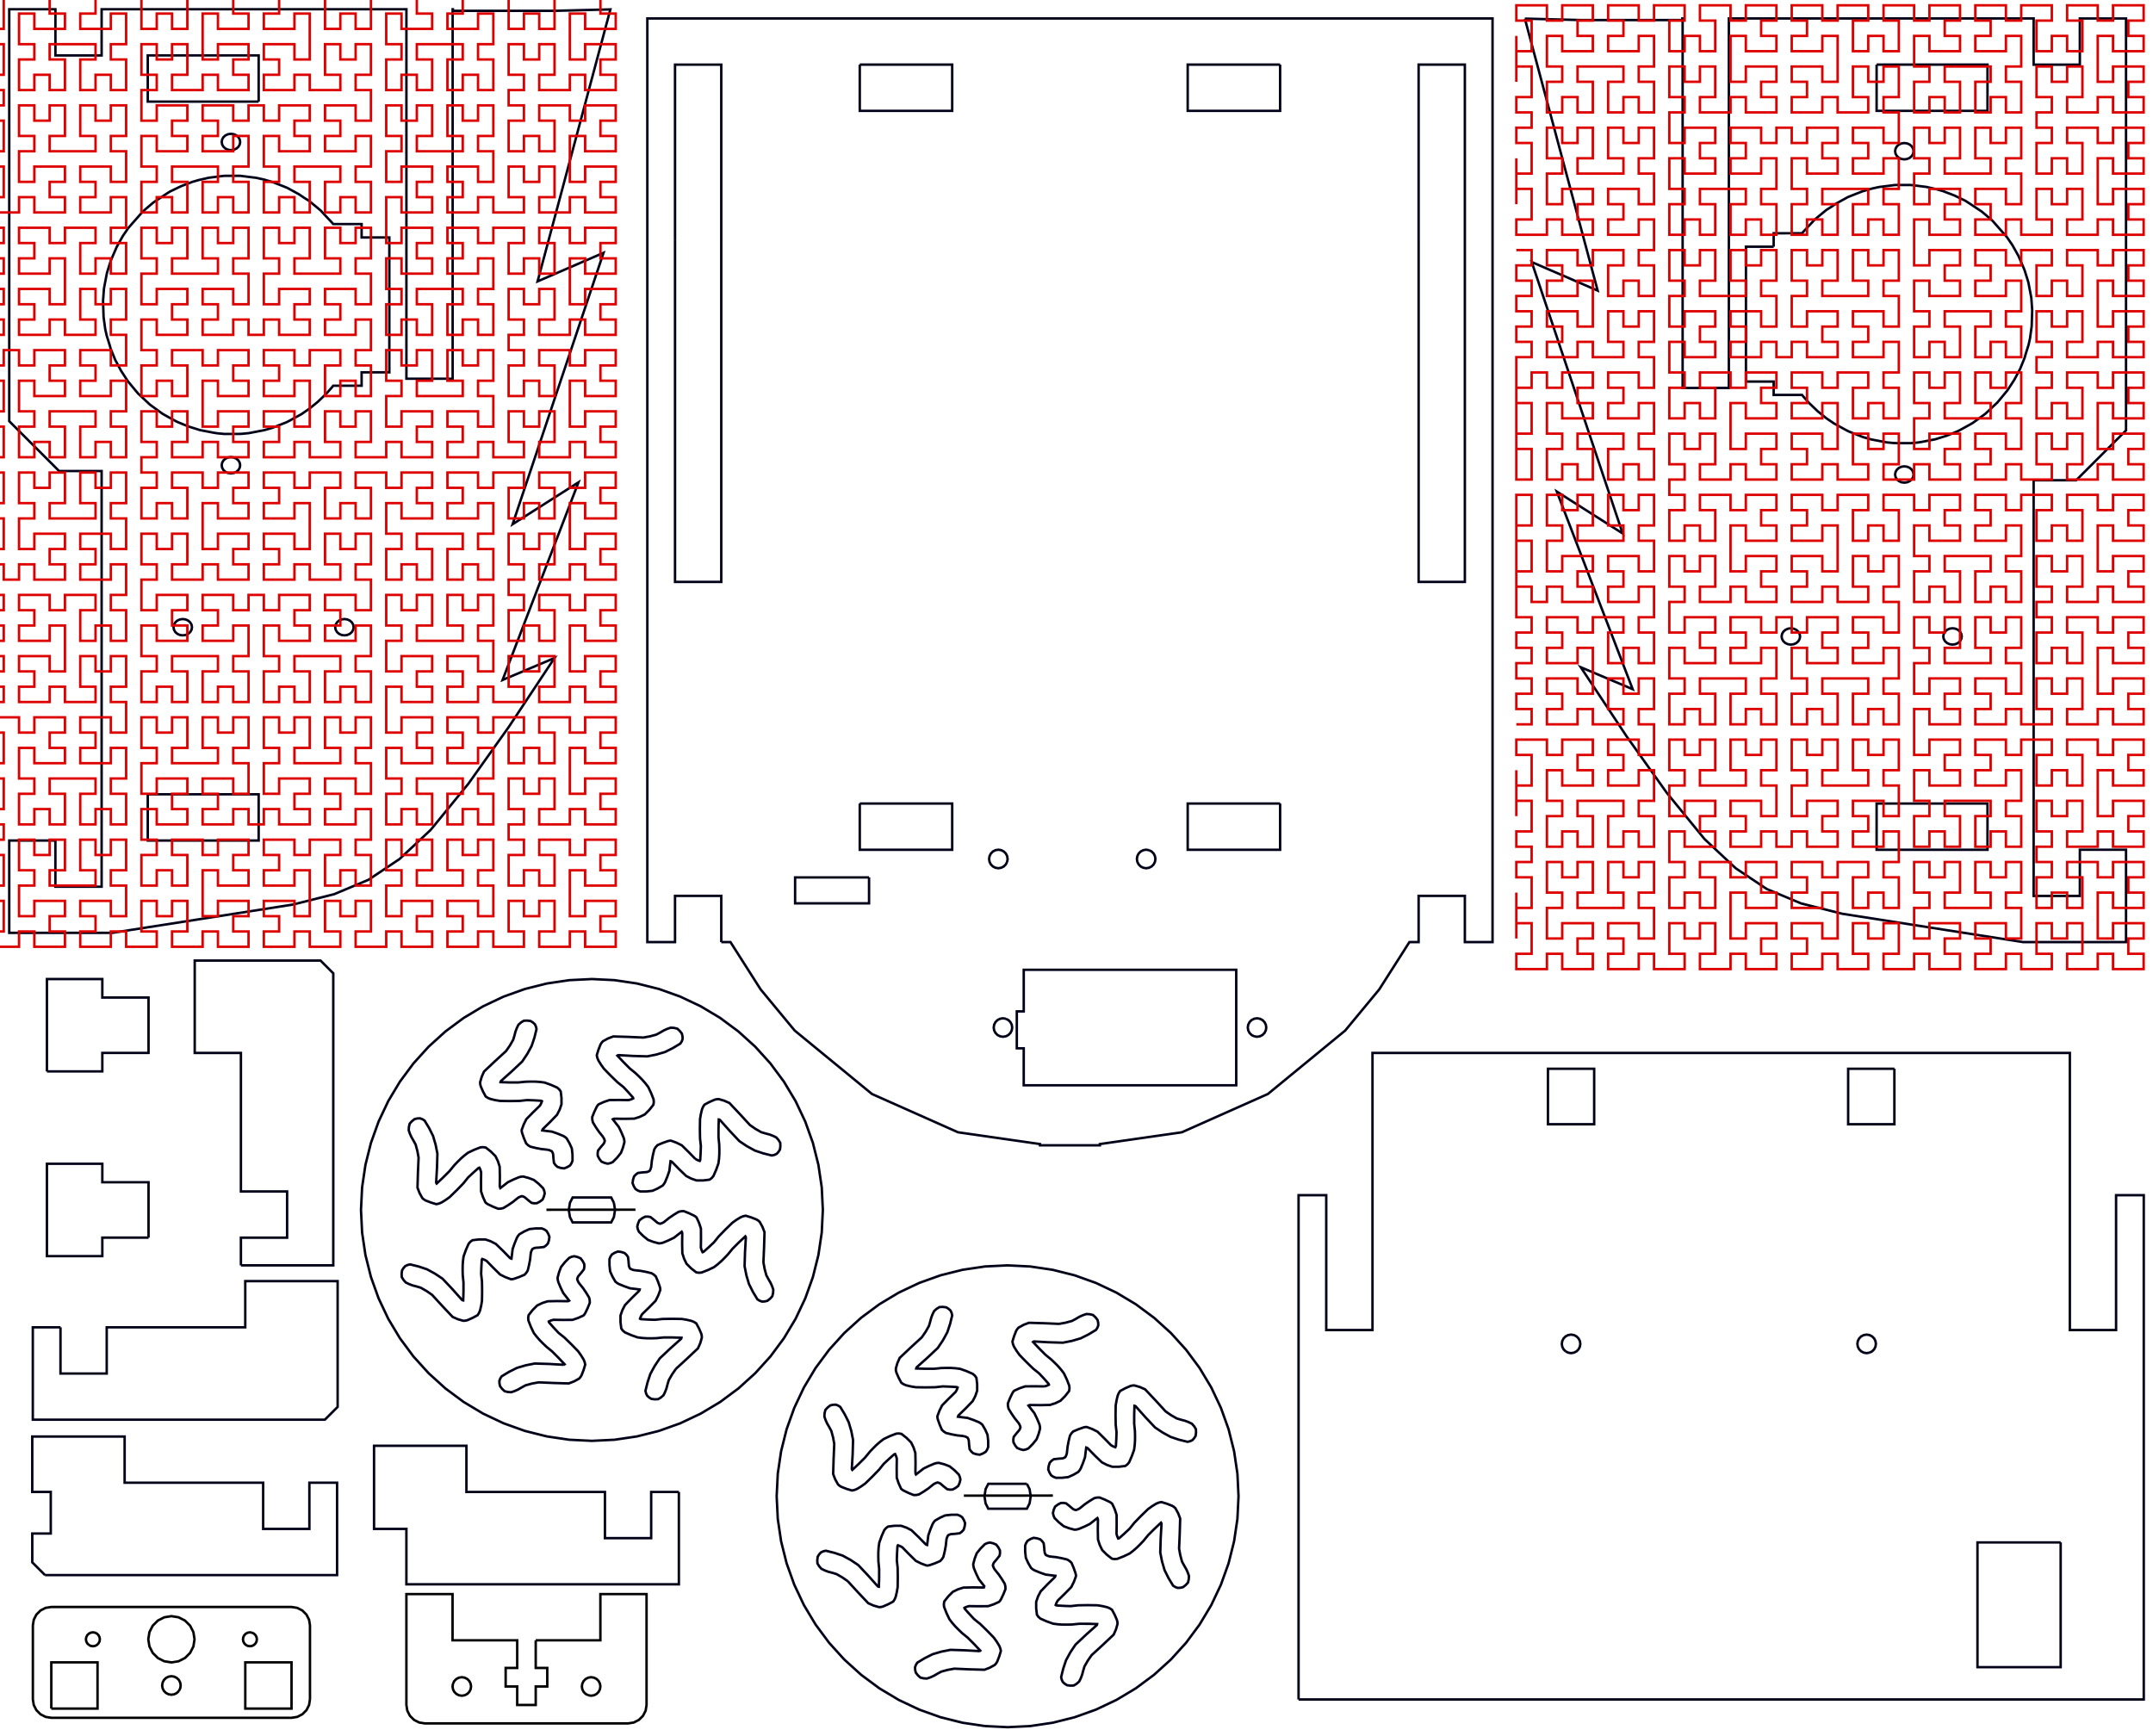
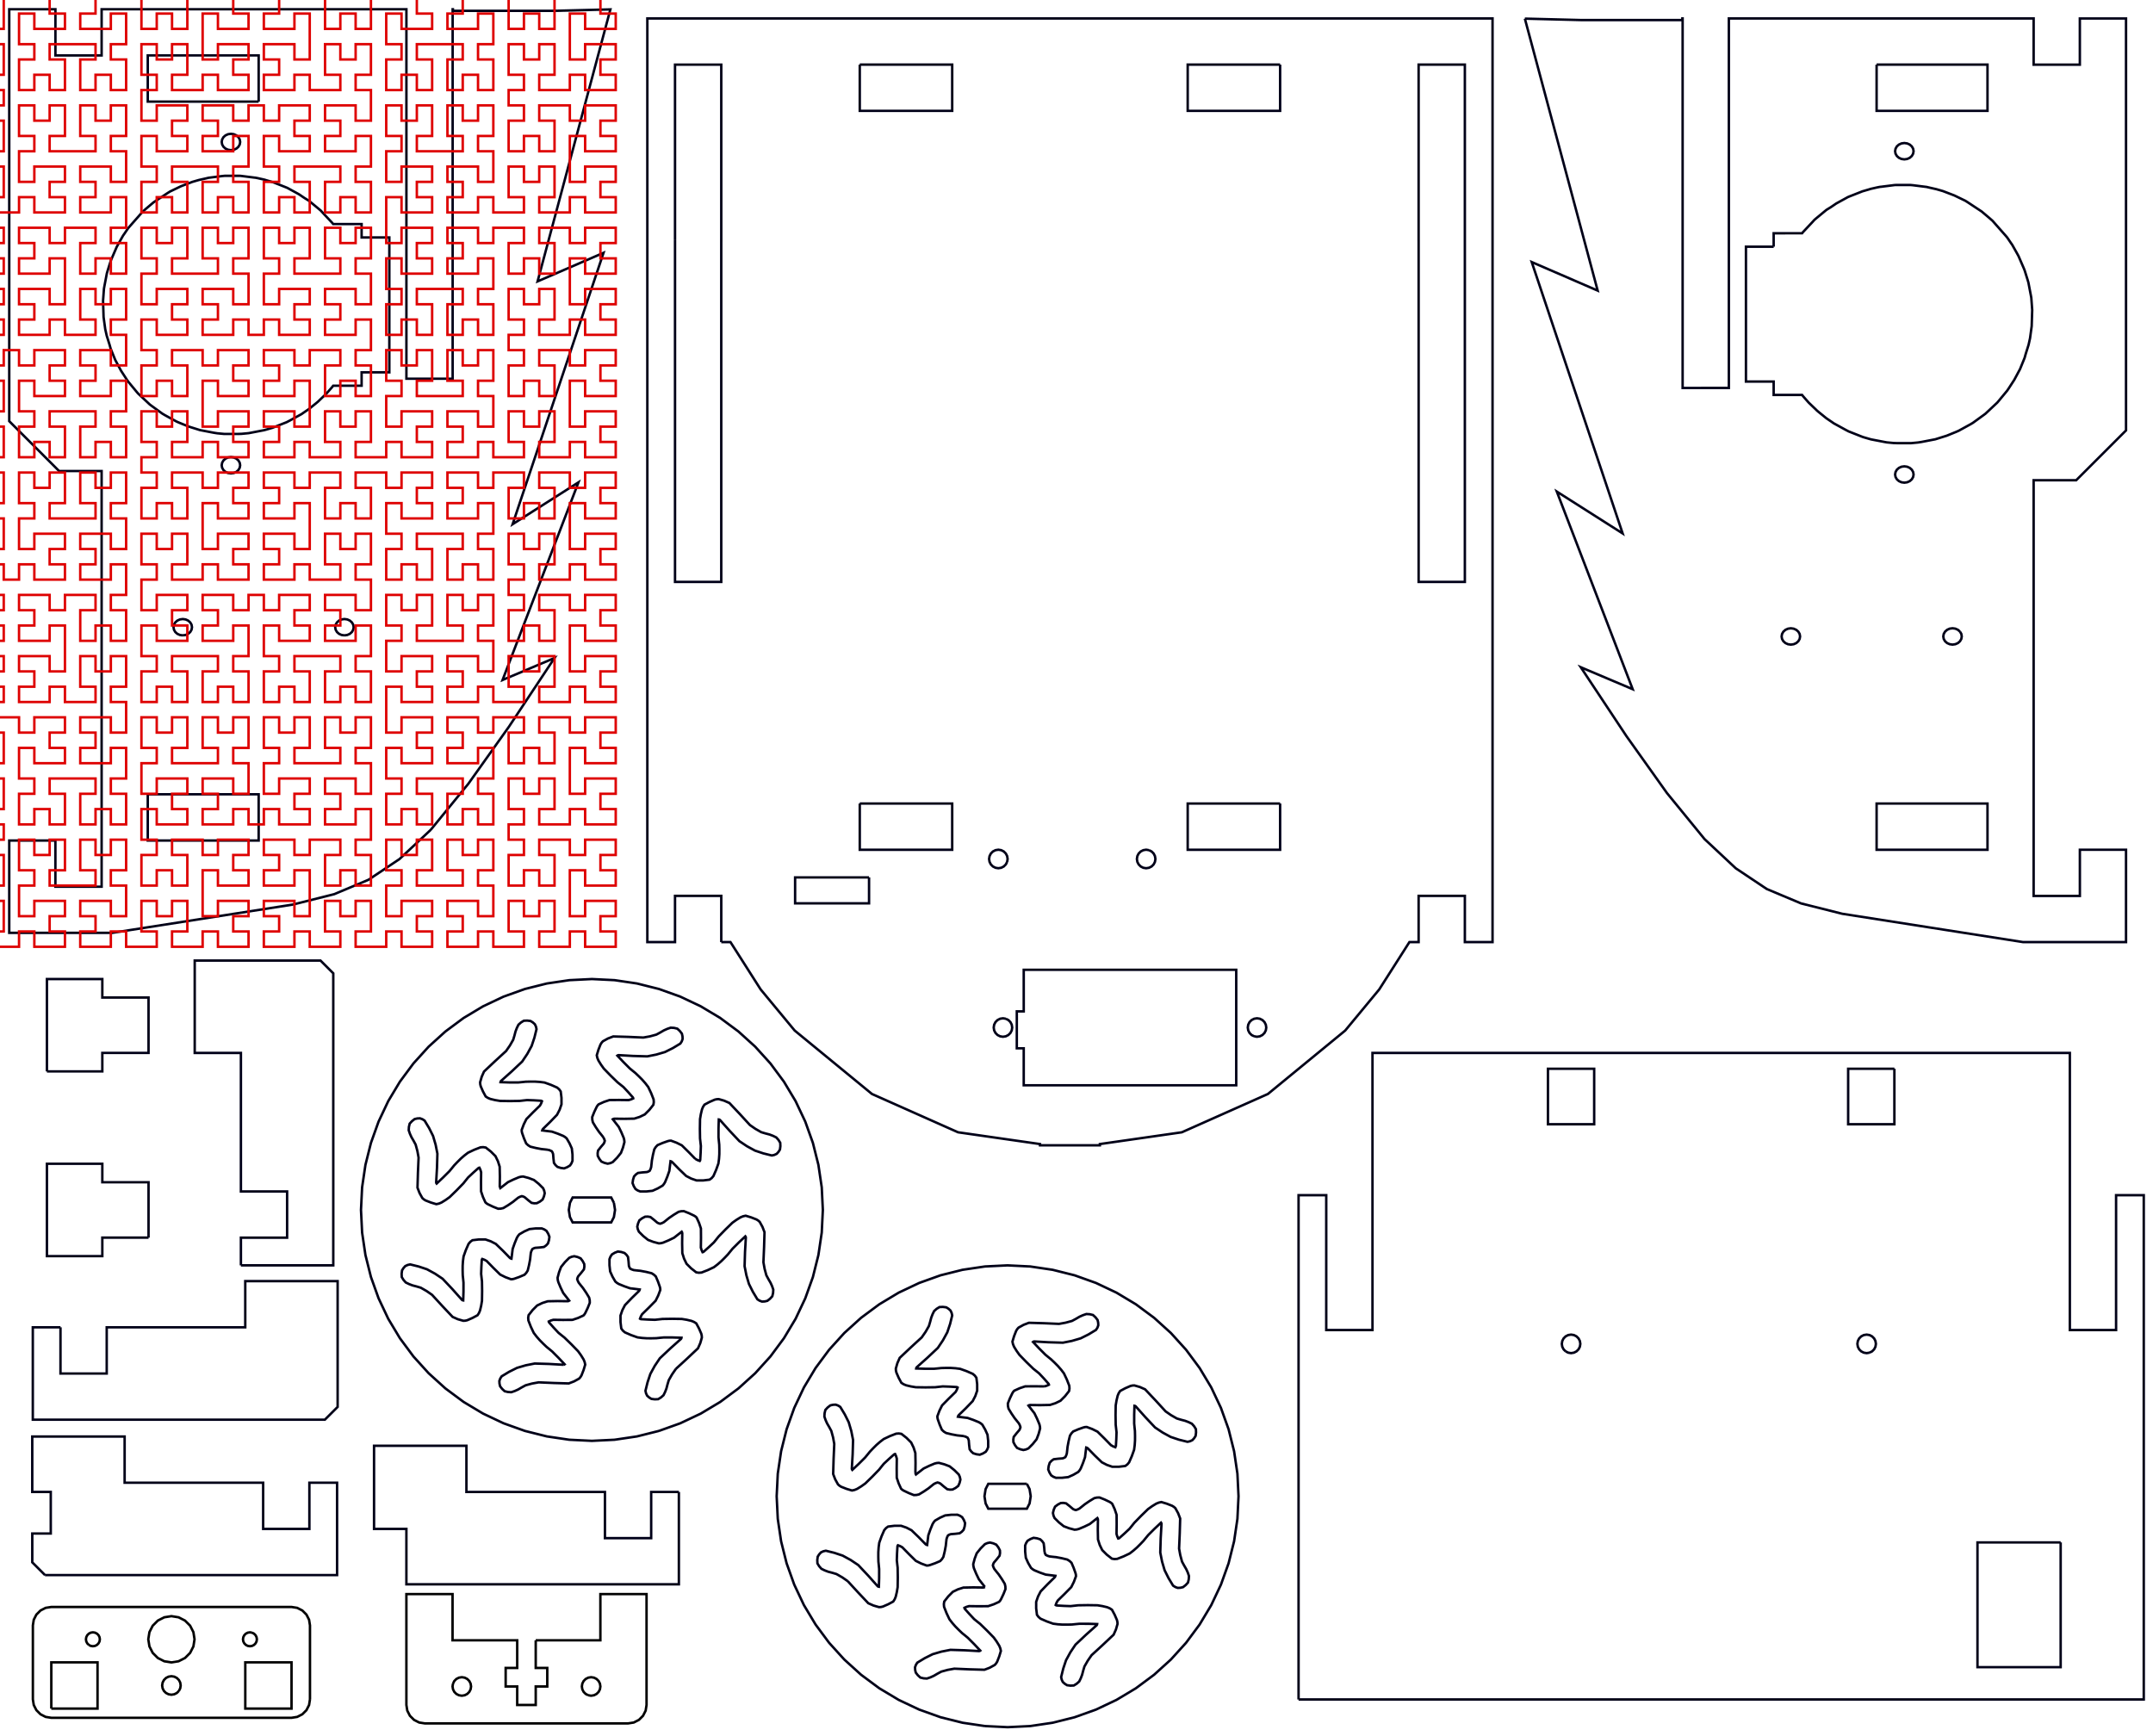
<svg xmlns="http://www.w3.org/2000/svg" xmlns:ns1="http://sodipodi.sourceforge.net/DTD/sodipodi-0.dtd" xmlns:ns2="http://www.inkscape.org/namespaces/inkscape" width="233.08mm" height="188mm" viewBox="-98.08 -89 233.08 188" version="1.1" id="svg8" ns1:docname="design2_5mmMDF.svg" ns2:version="0.92.2 5c3e80d, 2017-08-06">
  <defs id="defs12" />
  <ns1:namedview pagecolor="#ffffff" bordercolor="#666666" borderopacity="1" objecttolerance="10" gridtolerance="10" guidetolerance="10" ns2:pageopacity="0" ns2:pageshadow="2" ns2:window-width="987" ns2:window-height="671" id="namedview10" showgrid="false" ns2:zoom="0.75273932" ns2:cx="205.60912" ns2:cy="221.28371" ns2:window-x="0" ns2:window-y="0" ns2:window-maximized="0" ns2:current-layer="g935" />
  <title id="title2">svgOutput</title>
  <desc id="desc4">made with tinkercad</desc>
  <path d="M -51.45,0.846 -52.687,2.003 -54.834,4.012 l -3.356,2.241 -3.714,1.56 L -66.362,8.934 -82,11.384 -85.936,12 H -87.078 -92.083 -93 -97.08 V 2.003 2.002 H -93 -92.083 V 2.003 7.003 h 5.005 V 2.003 2.002 -3.002 -38.003 h -4.605 L -93,-39.32 l -4.08,-4.08 v -34.598 -5.005 -4.996 H -93 h 0.92 v 4.996 0.005 h 5.002 v -0.005 -4.996 V -88 H -82 -54.083 v 0.171 4.826 5.005 5.265 20.347 4.389 h 5.005 v -6.556 -18.18 -5.265 -5.005 -4.826 V -88 h 0.029 v 0.171 h 10.997 l 6.052,-0.153 -0.041,0.153 -1.292,4.826 -1.34,5.005 -1.409,5.265 -3.8,14.197 7.138,-3.091 -8.004,23.897 -1.837,5.485 7.126,-4.531 -6.366,16.583 -1.847,4.812 5.619,-2.377 -4.937,7.448 -4.386,6.164 -0.934,1.144 L -50.759,0 -51.45,0.846 M 8.539,82.819 l -0.07,0.041 -0.11,0.02 -0.167,-0.002 -0.909,-0.012 -0.883,0.017 -0.184,0.004 -0.59,0.188 -0.553,0.268 -0.497,0.498 -0.1,0.127 -0.333,0.425 -0.043,0.28 0.022,0.293 0.014,0.035 0.237,0.607 0.015,0.039 0.12,0.254 0.054,0.115 0.14,0.296 0.31,0.403 0.337,0.384 0.36,0.364 0.371,0.354 0.304,0.247 0.009,0.007 0.311,0.257 0.688,0.69 0.079,0.084 0.571,0.606 -0.021,0.015 -0.027,0.02 -0.081,0.02 -1.556,-0.089 L 4.808,89.628 4.096,89.769 3.836,89.82 2.888,90.099 2.862,90.112 2.036,90.525 1.227,91.013 l -0.15,0.235 -0.098,0.267 0.015,0.291 0.066,0.285 0.226,0.29 0.245,0.225 0.023,0.021 0.352,0.084 0.363,0.023 0.375,-0.128 0.168,-0.076 0.197,-0.089 0.406,-0.236 0.41,-0.221 0.271,-0.073 0.426,-0.116 0.603,-0.109 0.108,-0.02 1.634,0.07 1.325,0.038 0.3,0.009 L 9.066,91.562 9.611,91.262 9.754,91.1 9.87,90.913 10.097,90.334 10.164,90.112 10.274,89.747 10.213,89.466 10.1,89.19 9.82,88.736 9.509,88.302 8.777,87.549 8.192,86.98 8.05,86.842 8.023,86.816 7.702,86.561 7.384,86.304 7.115,86.016 6.872,85.756 6.373,85.195 l -0.036,-0.062 -0.011,-0.056 0.168,-0.076 0.068,-0.031 0.183,-0.053 0.078,-0.023 1.038,0.014 0.331,-0.003 0.702,-0.005 L 9.499,84.696 10.08,84.43 l 0.116,-0.131 0.094,-0.154 0.258,-0.54 0.221,-0.551 -0.004,-0.143 -0.004,-0.142 -0.065,-0.284 -0.016,-0.027 -0.302,-0.496 -0.029,-0.042 -0.293,-0.429 -0.028,-0.041 -0.231,-0.285 -0.228,-0.287 -0.096,-0.192 -0.067,-0.197 0.042,-0.158 0.073,-0.151 0.263,-0.308 0.053,-0.062 0.296,-0.377 0.048,-0.283 -0.012,-0.29 -0.172,-0.328 -0.223,-0.293 -0.331,-0.144 -0.351,-0.085 -0.283,0.059 -0.264,0.115 -0.353,0.354 -0.118,0.118 -0.418,0.52 -0.216,0.572 -0.159,0.595 0.02,0.23 0.058,0.23 0.251,0.599 0.249,0.517 0.028,0.059 0.004,0.009 0.229,0.292 0.071,0.091 0.034,0.043 L 8.539,82.819 M -19.997,13 V 12 7.997 h -5.006 V 12 13 H -28 V 12 2.925 2.003 0 -3.002 -27.881 v -3.494 -1.547 -23.282 -7.477 -14.317 -5.005 V -87 h 9 1.92 2.436 H -14 13.5 36 42.5 52.08 63.5 v 0.171 4.826 5.005 14.534 8.563 22.733 1.496 3.404 V -2.002 0 3.003 13 H 60.503 V 7.997 H 55.497 V 13 H 54.5 L 52.08,16.795 51.231,18.127 47.549,22.577 44.597,25 42.5,26.721 40.939,28.002 39.181,29.445 36,30.861 35.752,30.971 29.863,33.592 20.99,34.867 V 35 H 20.062 14.51 V 34.867 L 5.637,33.592 3.825,32.786 -0.906,30.68 -3.681,29.445 -12.049,22.577 -14,20.219 -14.644,19.441 -15.731,18.127 -15.884,17.887 -16.45,17 -17.08,16.011 -19,13 h -0.997 M -26.742,65.924 -28,66.239 l -1.122,0.281 -2.427,0.36 L -34,67 l -2.45,-0.12 -2.427,-0.36 L -41.257,65.924 -42.341,65.536 -43.567,65.097 -44.021,64.882 -45.784,64.048 -47.889,62.787 -49.859,61.325 -51.322,60 l -0.355,-0.322 -1.648,-1.818 -1.277,-1.723 L -54.786,55.889 -55.319,55 -56.048,53.785 -57.096,51.567 -57.923,49.257 -57.949,49.152 -58.519,46.877 -58.879,44.45 -59,42 l 0.121,-2.45 0.36,-2.427 0.596,-2.38 0.707,-1.975 0.12,-0.335 1.048,-2.218 1.262,-2.104 0.184,-0.248 0.769,-1.037 0.508,-0.685 1.648,-1.818 1.818,-1.647 1.97,-1.462 1.788,-1.071 0.317,-0.19 1.763,-0.834 0.454,-0.215 2.31,-0.827 2.148,-0.538 0.232,-0.058 0.277,-0.041 2.15,-0.319 0.35,-0.017 1.869,-0.092 L -34,17 l 0.03,0.002 1.202,0.059 1.219,0.06 1.95,0.289 0.477,0.071 1.122,0.281 1.258,0.315 2.31,0.827 0.252,0.119 1.965,0.93 2.105,1.261 1.11,0.824 0.86,0.638 1.06,0.96 0.758,0.687 1.648,1.818 0.03,0.04 0.644,0.869 0.787,1.062 1.262,2.104 0.212,0.448 0.836,1.77 0.12,0.335 0.707,1.975 0.064,0.257 0.532,2.123 0.36,2.427 L -9.098,40 -9,42 -9.12,44.45 -9.48,46.877 -9.761,48 l -0.288,1.152 -0.026,0.105 -0.827,2.31 -1.048,2.218 -1.262,2.104 -0.787,1.062 -0.644,0.869 -0.03,0.04 -1.648,1.818 L -17.08,60.365 -18.14,61.325 -19,61.963 l -0.727,0.54 -0.383,0.284 -2.105,1.261 -2.217,1.049 -1.226,0.439 -1.084,0.388 m 2.155,6.609 v 5.002 4.998 h -5 -18 -6.498 v -1 -5.001 h -1.499 -2.003 v -3.001 -1.998 -4 h 10 v 4 1 h 14.997 v 5.002 h 3.003 2.002 v -5.002 h 2.998 m -40.529,-140.093 -0.42,-0.285 -0.175,-0.119 -1.262,-0.693 -0.221,-0.09 -1.148,-0.454 -0.192,-0.076 -0.72,-0.21 -0.184,-0.058 -0.381,-0.086 -0.368,-0.083 -0.252,-0.048 -0.128,-0.012 -1.49,-0.188 -0.024,-2.6e-4 -0.168,-0.002 h -0.323 -1.157 -0.022 l -0.255,0.024 -0.075,0.009 -1.416,0.178 -0.312,0.074 -0.209,0.047 -0.54,0.122 -0.706,0.205 -0.034,0.013 -1.197,0.459 -0.803,0.388 -0.385,0.186 -0.269,0.171 -1.5,0.992 -0.47,0.397 -0.08,0.068 -0.275,0.233 -0.358,0.316 -0.482,0.547 -0.944,1.071 -0.039,0.046 -0.115,0.136 -0.405,0.596 -0.138,0.195 -0.53,0.941 -0.154,0.279 -0.36,0.832 -0.211,0.488 -0.003,0.008 -0.087,0.213 -0.323,1.031 -0.089,0.306 -0.27,1.414 -0.042,0.235 -0.03,0.401 -0.067,0.914 0.056,1.756 0.179,1.307 0.027,0.119 0.131,0.584 0.323,1.03 0.106,0.384 0.498,1.221 0.471,0.878 0.153,0.284 0.588,0.906 0.179,0.264 0.917,1.109 0.154,0.183 1.143,1.073 0.08,0.075 0.059,0.055 0.192,0.142 0.006,0.004 1.159,0.841 0.274,0.162 0.934,0.513 0.328,0.18 0.292,0.127 0.852,0.347 0.145,0.059 0.003,0.001 0.38,0.119 0.498,0.156 0.181,0.057 0.183,0.058 1.491,0.286 0.38,0.06 0.483,0.046 0.266,0.025 h 0.086 1.416 l 0.232,-0.007 0.152,-0.005 0.748,-0.071 0.189,-0.034 1.359,-0.261 0.132,-0.025 0.186,-0.05 0.706,-0.205 0.223,-0.086 1.339,-0.53 0.353,-0.185 1.158,-0.636 0.056,-0.031 0.048,-0.026 0.195,-0.138 0.595,-0.404 0.424,-0.343 0.416,-0.337 0.142,-0.12 0.04,-0.034 0.113,-0.113 0.779,-0.748 0.476,-0.54 0.133,-0.155 0.108,-0.138 h 3.078 v -1.45 h 1.589 1.411 V -49.152 -51.585 -57.344 -63.291 h -1.411 -1.589 v -1.45 h -3.078 l -0.087,-0.111 -0.642,-0.684 -0.125,-0.133 -0.2,-0.213 -0.286,-0.314 -0.042,-0.035 -0.141,-0.119 -1.109,-0.918 -0.474,-0.292 M 6.27,66.489 l 0.13,0.043 0.074,0.025 0.187,0.092 0.082,0.142 0.024,0.07 0.031,0.088 0.038,0.485 0.057,0.476 0.167,0.234 0.213,0.196 0.354,0.111 0.365,0.049 0.2,-0.079 0.135,-0.053 0.309,-0.188 0.158,-0.242 0.106,-0.268 -0.002,-0.667 -0.072,-0.664 L 8.575,65.782 8.432,65.536 8.266,65.249 8.192,65.187 8.089,65.101 7.886,64.979 7.285,64.733 6.688,64.524 6.671,64.518 l -0.271,-0.033 -0.266,-0.032 -0.243,-0.031 -0.265,-0.034 0.021,-0.078 0.063,-0.092 0.181,-0.176 0.509,-0.496 0.059,-0.058 0.022,-0.021 0.74,-0.769 0.284,-0.55 0.201,-0.581 v -0.127 -0.577 L 7.622,60.167 7.454,59.938 7.231,59.747 6.562,59.454 6.4,59.396 5.891,59.214 l -0.022,-0.008 -0.504,-0.066 -0.51,-0.034 -0.512,-0.002 -0.247,0.006 -0.21,0.005 -0.055,0.001 -0.402,0.042 -0.401,0.038 L 2.053,59.195 1.106,59.166 l 0.004,-0.027 0.005,-0.031 0.044,-0.072 L 2.321,57.999 3.017,57.344 3.45,56.936 4.001,56.113 4.096,55.939 4.475,55.245 4.776,54.341 5.003,53.424 4.943,53.152 4.823,52.894 l -0.216,-0.195 -0.248,-0.155 -0.263,-0.033 L 3.995,52.498 3.994,52.498 3.662,52.513 3.63,52.514 3.322,52.703 3.049,52.944 2.875,53.299 2.812,53.464 2.732,53.674 2.613,54.128 2.479,54.575 2.12,55.201 1.77,55.706 1.708,55.795 0.979,56.464 0.503,56.901 0.033,57.344 0,57.375 l -0.679,0.641 -0.25,0.563 -0.172,0.597 0.013,0.216 0.05,0.215 0.248,0.569 0.291,0.541 L -0.257,60.872 0,60.979 l 0.018,0.007 0.519,0.123 0.442,0.073 0.085,0.014 1.05,0.016 1.031,-0.016 0.02,-3.09e-4 0.407,-0.046 0.406,-0.044 0.118,0.004 0.633,0.022 0.749,0.044 0.069,0.018 0.047,0.032 -0.08,0.213 -0.011,0.03 -0.093,0.168 -0.038,0.069 -0.743,0.725 -0.533,0.542 -0.104,0.106 L 3.905,63.168 3.621,63.74 3.398,64.338 3.408,64.513 l 0.042,0.176 0.2,0.565 0.121,0.282 0.112,0.263 0.209,0.195 0.004,0.003 0.242,0.152 0.595,0.145 0.549,0.104 0.059,0.011 0.35,0.036 0.016,0.002 0.237,0.027 L 6.27,66.489 m -25.299,-19.983 0.029,-0.035 0.228,-0.276 0.501,-0.499 0.189,-0.189 0.084,-0.079 0.395,-0.372 0.211,-0.199 0.035,0.048 0.02,0.081 -0.004,0.07 -0.085,1.486 -0.046,1.55 0.192,0.972 0.026,0.088 0.174,0.592 0.079,0.268 0.426,0.852 0.191,0.317 0.297,0.492 0.235,0.15 0.267,0.098 0.291,-0.015 0.285,-0.066 0.29,-0.226 0.075,-0.082 0.171,-0.186 0.084,-0.352 0.023,-0.363 -0.128,-0.375 -0.076,-0.168 -0.074,-0.164 -0.015,-0.033 -0.236,-0.406 -0.179,-0.333 -0.042,-0.077 -0.189,-0.697 -0.109,-0.603 -0.02,-0.108 0.07,-1.634 0.047,-1.625 -0.221,-0.574 -0.3,-0.545 L -16,43.146 l -0.187,-0.116 -0.197,-0.077 -0.382,-0.15 -0.314,-0.095 -0.125,-0.038 -0.148,-0.045 -0.281,0.061 -0.246,0.101 -0.03,0.012 -0.454,0.28 -0.213,0.152 -0.221,0.159 -0.202,0.196 -0.551,0.536 -0.733,0.754 -0.142,0.179 -0.054,0.068 -0.059,0.074 -0.257,0.318 -0.548,0.512 -0.561,0.499 -0.062,0.036 -0.056,0.011 -0.107,-0.236 -0.076,-0.261 0.014,-1.021 2.31e-4,-0.017 -0.008,-1.033 -0.204,-0.605 L -22.67,42.82 l -0.131,-0.116 -0.154,-0.094 -0.54,-0.258 -0.551,-0.221 -0.143,0.004 -0.142,0.004 -0.245,0.056 -0.039,0.009 -0.523,0.318 -0.471,0.321 -0.041,0.028 -0.285,0.231 -0.287,0.228 -0.192,0.096 -0.197,0.067 -0.013,-0.004 -0.145,-0.039 -0.066,-0.032 L -26.92,43.379 -27.29,43.063 -27.667,42.767 l -0.283,-0.048 -0.05,0.002 -0.24,0.01 -0.328,0.172 -0.104,0.079 -0.189,0.144 -0.144,0.331 -0.085,0.351 0.059,0.283 0.115,0.264 0.244,0.243 0.229,0.228 0.286,0.23 0.157,0.126 0.077,0.062 0.572,0.216 0.595,0.159 0.23,-0.02 0.23,-0.058 0.599,-0.251 0.485,-0.234 0.089,-0.043 0.011,-0.005 0.427,-0.334 0.109,-0.084 0.295,-0.229 0.041,0.07 0.02,0.11 -0.007,0.515 -0.007,0.561 0.021,1.067 0.134,0.42 0.054,0.17 0.268,0.553 0.498,0.497 0.552,0.433 0.28,0.043 0.293,-0.022 0.681,-0.266 0.665,-0.315 0.308,-0.237 0.095,-0.073 0.384,-0.337 0.364,-0.36 0.319,-0.335 0.035,-0.036 0.254,-0.313 m -5.879,12.7 0.332,-0.305 0.873,-0.801 0.801,-0.756 0.381,-0.359 0.25,-0.563 0.172,-0.597 -0.013,-0.216 -0.05,-0.215 -0.248,-0.569 -0.218,-0.405 -0.073,-0.136 -0.242,-0.155 -0.234,-0.098 -0.041,-0.017 -0.055,-0.013 -0.464,-0.11 -0.261,-0.043 -0.266,-0.044 -0.312,-0.005 -0.738,-0.011 -1.031,0.016 -0.02,3.09e-4 -0.407,0.046 -0.406,0.044 -0.751,-0.026 -0.071,-0.004 -0.672,-0.039 -0.006,-3.51e-4 -0.069,-0.018 -0.047,-0.032 0.091,-0.243 0.031,-0.056 0.1,-0.181 0.047,-0.046 L -28,52.736 -27.829,52.569 l 0.637,-0.648 0.087,-0.088 0.284,-0.572 0.223,-0.598 -0.01,-0.175 L -26.65,50.312 -26.85,49.747 -27.083,49.202 -27.137,49.152 -27.292,49.007 -27.538,48.852 -28,48.739 l -0.133,-0.032 -0.539,-0.102 -0.069,-0.013 -0.303,-0.031 -0.046,-0.005 -0.017,-0.002 -0.363,-0.042 -0.129,-0.043 -0.075,-0.025 -0.187,-0.092 -0.082,-0.142 -0.024,-0.07 -0.031,-0.088 -0.038,-0.485 -0.057,-0.476 -0.167,-0.234 -0.213,-0.196 -0.247,-0.077 -0.107,-0.034 -0.365,-0.049 -0.335,0.132 -0.309,0.188 -0.158,0.242 -0.106,0.268 0.002,0.667 0.072,0.664 0.221,0.49 0.03,0.067 0.309,0.533 0.177,0.148 0.203,0.122 0.601,0.246 0.601,0.211 0.013,0.004 0.272,0.033 0.095,0.011 0.17,0.021 0.244,0.031 0.264,0.034 -0.012,0.045 -0.009,0.033 -0.063,0.092 -0.18,0.175 -0.509,0.496 -0.082,0.08 -0.74,0.769 -0.284,0.55 -0.137,0.395 -0.064,0.186 V 54.001 54.138 l 0.084,0.696 0.122,0.166 0.046,0.063 0.223,0.191 0.669,0.293 0.163,0.058 0.53,0.19 0.397,0.052 0.107,0.014 0.51,0.034 0.055,2.14e-4 0.457,0.002 0.457,-0.011 0.055,-0.001 0.402,-0.042 0.401,-0.038 0.975,10e-4 0.677,0.021 0.27,0.008 -0.009,0.058 -0.044,0.072 -0.217,0.194 -0.945,0.843 -0.363,0.342 L -26.65,58.065 -27.201,58.888 -27.675,59.756 -27.976,60.66 -28,60.757 l -0.169,0.683 -0.034,0.137 0.06,0.272 0.12,0.258 0.023,0.021 0.193,0.174 0.248,0.155 0.365,0.046 0.364,-0.016 0.308,-0.189 0.273,-0.241 0.174,-0.355 0.1,-0.262 0.043,-0.113 0.119,-0.454 0.134,-0.447 0.359,-0.626 0.412,-0.594 m -68.299,22.327 -1.38,-1.38 v -3.12 h 2.002 V 72.531 H -94.588 v -5.998 h 2.002 7.998 v 5 h 1 13.997 v 5.002 h 5.005 v -5.002 h 2.998 v 5.002 4.998 h -22 -1 -7.998 -0.622 M -43.959,39.57 l -0.02,-0.11 0.007,-0.548 0.006,-0.528 -0.02,-1.067 -0.035,-0.109 -0.11,-0.344 -0.044,-0.137 -0.267,-0.553 -0.499,-0.497 -0.551,-0.433 -0.281,-0.043 -0.293,0.022 -0.681,0.266 -0.664,0.315 -0.403,0.309 -0.385,0.337 -0.363,0.361 -0.051,0.053 -0.303,0.318 -0.236,0.291 -0.018,0.022 -0.257,0.311 -0.69,0.688 -0.444,0.418 -0.246,0.232 -0.036,-0.048 -0.019,-0.082 0.006,-0.102 0.083,-1.453 0.018,-0.595 0.028,-0.956 -0.193,-0.971 -0.278,-0.948 -0.426,-0.852 -0.223,-0.369 -0.265,-0.44 -0.235,-0.151 -0.267,-0.097 -0.291,0.015 -0.285,0.066 -0.29,0.226 -0.247,0.268 -0.027,0.113 -0.057,0.239 -0.022,0.363 0.128,0.374 0.08,0.179 0.084,0.187 0.236,0.405 0.222,0.411 0.189,0.696 0.129,0.712 -0.023,0.53 -0.048,1.104 -0.027,0.944 -0.02,0.68 0.221,0.575 0.301,0.544 0.162,0.144 0.169,0.105 0.018,0.011 0.578,0.227 0.588,0.177 0.281,-0.061 0.276,-0.114 0.389,-0.24 0.065,-0.04 0.234,-0.167 0.2,-0.143 0.249,-0.242 0.504,-0.49 0.733,-0.755 0.168,-0.211 0.087,-0.109 0.256,-0.318 0.549,-0.513 0.561,-0.498 0.062,-0.036 0.056,-0.011 0.107,0.236 0.075,0.26 -0.012,0.989 -6.26e-4,0.05 0.008,1.032 0.204,0.606 0.164,0.36 0.101,0.22 0.131,0.116 0.154,0.095 0.541,0.258 0.551,0.221 0.132,-0.005 0.153,-0.005 0.283,-0.064 0.524,-0.318 0.512,-0.349 0.208,-0.169 0.077,-0.063 0.286,-0.227 0.193,-0.097 0.197,-0.066 0.158,0.042 0.151,0.073 0.319,0.272 0.051,0.044 0.376,0.296 0.283,0.047 0.29,-0.012 0.329,-0.171 0.292,-0.223 0.144,-0.331 0.086,-0.351 -0.059,-0.283 -0.115,-0.265 -0.474,-0.47 -0.52,-0.418 -0.571,-0.217 -0.112,-0.03 -0.483,-0.129 -0.23,0.021 -0.23,0.057 -0.599,0.252 -0.417,0.201 -0.161,0.078 -0.007,0.003 -0.427,0.333 -0.171,0.133 -0.234,0.181 -0.04,-0.07 M 55.498,-62.998 v 19.758 2.322 4.847 10.073 h 5.005 v -3.942 -3.945 -1.805 -26.019 -2.053 -13.236 -5.005 h -5.006 v 5.005 11.068 2.932 h 9.99e-4 M -93,27 V 17 h 5.997 v 2.002 H -82 V 24.997 h -5.003 V 27 H -93 m 108.002,52.052 -0.038,-0.485 -0.057,-0.476 -0.167,-0.234 -0.036,-0.033 -0.177,-0.163 -0.354,-0.111 -0.365,-0.049 -0.335,0.132 -0.309,0.188 -0.002,0.003 -0.156,0.239 -0.106,0.268 0.002,0.667 0.072,0.664 0.095,0.21 0.156,0.347 0.309,0.533 0.177,0.148 0.203,0.122 0.601,0.246 0.597,0.209 0.017,0.006 0.272,0.033 0.265,0.032 0.244,0.031 0.264,0.034 -0.021,0.078 -0.063,0.092 -0.141,0.137 -0.039,0.038 -0.509,0.496 -0.082,0.08 -0.74,0.769 -0.284,0.55 -0.201,0.581 V 85.001 85.138 l 0.084,0.696 0.134,0.182 0.034,0.047 0.223,0.191 0.669,0.293 0.163,0.058 0.53,0.19 0.453,0.059 0.051,0.007 0.51,0.034 0.512,0.002 0.457,-0.011 0.055,-0.001 0.402,-0.042 0.401,-0.038 0.71,7.25e-4 0.265,2.75e-4 0.113,0.004 0.62,0.019 0.214,0.007 -0.009,0.058 -0.044,0.072 -0.161,0.144 -1.001,0.893 -1.129,1.063 -0.551,0.823 -0.122,0.224 -0.352,0.644 -0.301,0.904 -0.227,0.917 0.06,0.272 0.12,0.258 0.216,0.195 0.248,0.155 0.365,0.046 0.364,-0.016 0.262,-0.161 0.046,-0.028 0.273,-0.241 0.174,-0.355 0.063,-0.165 0.08,-0.21 0.119,-0.454 0.134,-0.447 0.359,-0.626 0.412,-0.594 0.102,-0.094 0.286,-0.262 0.817,-0.75 1.182,-1.115 0.25,-0.563 0.172,-0.597 -0.013,-0.216 -0.05,-0.215 L 22.673,86.016 22.59,85.825 22.299,85.284 22.057,85.129 21.782,85.014 l -0.055,-0.013 -0.464,-0.11 -0.527,-0.087 -0.256,-0.004 -0.794,-0.012 -1.031,0.016 -0.02,3.13e-4 -0.407,0.046 -0.406,0.044 -0.617,-0.021 -0.134,-0.005 -0.181,-0.011 -0.506,-0.03 -0.062,-0.004 -0.069,-0.018 -0.047,-0.032 0.091,-0.243 0.087,-0.157 0.006,-0.01 0.038,-0.069 L 17.171,83.569 l 0.637,-0.648 0.087,-0.088 0.284,-0.572 0.127,-0.341 0.096,-0.257 -0.008,-0.138 -0.002,-0.037 -0.042,-0.176 -0.2,-0.565 -0.233,-0.545 -0.052,-0.049 -0.157,-0.146 -0.246,-0.155 -0.595,-0.145 -0.483,-0.091 -0.125,-0.024 -0.303,-0.031 -0.046,-0.005 -0.017,-0.002 -0.363,-0.042 -0.129,-0.043 -0.075,-0.025 -0.187,-0.092 -0.082,-0.142 -0.024,-0.07 -0.031,-0.088 M -82,44.997 h -5.003 V 47 H -93 V 37 h 5.997 v 2.002 H -82 v 5.995 m -9.532,9.711 v 5.003 h 5.005 v -5.003 h 3.998 11 v -5 h 9 1 v 5 5.003 3.617 l -1.38,1.38 h -19.62 -11 -1 v -10 h 1 1.997 M 67,-86.982 l 6.052,0.153 H 84 h 0.049 V -87 h 0.029 v 0.171 4.826 5.005 23.445 6.556 H 89.083 v -4.389 -25.612 -5.005 -4.826 V -87 h 32.995 v 0.171 4.826 0.005 h 5.002 v -0.005 -4.996 h 5 v 4.996 5.005 34.598 l -5.397,5.397 h -4.605 v 3.004 1.601 7.073 V -2.002 3.003 8.003 h 5.005 V 3.003 3.002 h 4.997 V 3.003 13 h -4.997 -5.005 -1.142 L 101.362,9.934 96.904,8.813 93.19,7.253 89.834,5.012 87.687,3.003 86.45,1.846 84.943,0 84,-1.155 83.309,-2.002 82.375,-3.146 77.989,-9.31 73.052,-16.758 78.671,-14.381 70.458,-35.776 l 7.126,4.531 -9.841,-29.382 7.138,3.091 -5.209,-19.462 -1.34,-5.005 -1.292,-4.826 L 67,-86.982 M 8.55,97.88 6.123,97.52 3.743,96.924 1.433,96.097 0.979,95.882 0,95.419 -0.784,95.048 -2.889,93.787 -4.859,92.325 -6.677,90.678 -8.325,88.86 -9.602,87.137 -9.786,86.889 -11.048,84.785 l -1.048,-2.218 -0.827,-2.31 -0.596,-2.38 -0.36,-2.427 L -14,73 l 0.121,-2.45 0.36,-2.427 0.596,-2.38 0.074,-0.207 0.753,-2.103 1.048,-2.218 1.262,-2.104 0.184,-0.248 0.769,-1.037 0.508,-0.685 1.648,-1.818 1.818,-1.647 1.97,-1.462 L -1.101,51.142 -0.784,50.952 0,50.581 0.979,50.118 1.433,49.903 3.743,49.076 5.891,48.538 6.123,48.48 l 0.277,-0.041 2.15,-0.319 0.35,-0.017 L 10.769,48.011 11,48 l 0.03,0.002 2.421,0.119 1.95,0.289 0.477,0.071 2.38,0.596 2.31,0.827 0.252,0.119 1.965,0.93 2.105,1.261 1.97,1.462 1.818,1.647 1.648,1.818 1.077,1.453 0.384,0.518 0.981,1.636 0.281,0.468 1.048,2.218 0.753,2.103 0.074,0.207 0.596,2.38 0.36,2.427 L 36,73 35.88,75.45 35.52,77.877 l -0.596,2.38 -0.827,2.31 -1.048,2.218 -0.281,0.468 -0.981,1.636 -1.461,1.971 -1.648,1.818 -1.818,1.647 -1.587,1.178 -0.383,0.284 L 22.785,95.048 20.568,96.097 18.258,96.924 15.878,97.52 l -0.477,0.071 -1.95,0.289 -0.551,0.027 -1.87,0.092 L 11,98 8.55,97.88 M -22.806,36.472 l -0.725,-0.743 -0.649,-0.638 -0.087,-0.086 -0.309,-0.153 -0.263,-0.131 -0.598,-0.223 -0.175,0.01 -0.176,0.042 -0.565,0.2 -0.545,0.233 -0.097,0.104 -0.098,0.105 -0.155,0.246 -0.01,0.043 -0.135,0.552 -0.032,0.171 -0.083,0.437 -0.023,0.223 -0.013,0.127 -0.002,0.016 -0.042,0.363 -0.068,0.204 -0.092,0.187 -0.142,0.082 -0.07,0.024 -0.04,0.014 -0.048,0.017 -0.485,0.038 -0.139,0.017 -0.337,0.04 -0.234,0.167 -0.196,0.213 -0.111,0.354 -0.049,0.365 0.132,0.335 0.188,0.309 0.242,0.158 0.268,0.106 0.097,-2.9e-4 0.57,-0.002 0.102,-0.011 0.562,-0.061 0.557,-0.251 0.257,-0.149 0.276,-0.16 0.148,-0.177 0.122,-0.203 0.246,-0.601 0.209,-0.597 0.006,-0.017 0.065,-0.537 0.031,-0.243 0.016,-0.127 0.018,-0.138 0.078,0.021 0.092,0.063 0.053,0.054 0.124,0.127 0.565,0.58 0.01,0.01 0.769,0.74 0.55,0.284 0.581,0.201 h 0.704 l 0.696,-0.084 0.229,-0.168 0.191,-0.223 0.293,-0.669 0.073,-0.204 0.167,-0.467 0.008,-0.022 0.007,-0.055 0.059,-0.449 0.034,-0.51 0.002,-0.512 -0.011,-0.457 -0.001,-0.055 -0.042,-0.402 -0.038,-0.401 7.29e-4,-0.71 2.7e-4,-0.265 0.004,-0.113 0.008,-0.272 0.017,-0.562 0.058,0.009 0.072,0.044 0.454,0.509 0.583,0.653 0.098,0.104 0.965,1.025 0.672,0.45 0.151,0.101 0.132,0.072 0.696,0.38 0.04,0.022 0.904,0.301 0.796,0.197 0.121,0.03 0.272,-0.06 0.251,-0.117 0.007,-0.003 0.195,-0.216 0.155,-0.248 0.046,-0.365 -0.004,-0.094 -0.008,-0.184 -0.002,-0.054 L -13.613,34.73 -13.802,34.422 -14,34.198 l -0.043,-0.049 -0.355,-0.174 -0.165,-0.063 -0.081,-0.031 -0.129,-0.049 -0.454,-0.119 -0.447,-0.134 -0.626,-0.359 -0.084,-0.058 -0.51,-0.354 -0.037,-0.04 L -17.08,32.605 -18,31.603 -19,30.543 -19.115,30.421 l -0.563,-0.25 -0.597,-0.172 -0.205,0.012 -0.011,6.62e-4 -0.215,0.05 -0.569,0.248 -0.541,0.291 -0.155,0.242 -0.115,0.275 -0.123,0.519 -0.087,0.527 -0.009,0.604 -0.007,0.446 0.016,1.031 3.09e-4,0.02 0.046,0.407 0.044,0.406 -0.026,0.751 -0.011,0.181 -0.033,0.568 -0.018,0.069 -0.032,0.047 -0.243,-0.091 -0.168,-0.093 -0.069,-0.038 m 16.501,45.72 1.106,1.205 1.103,1.169 0.012,0.013 0.563,0.25 0.597,0.172 0.216,-0.012 0.215,-0.051 0.445,-0.194 0.124,-0.054 0.541,-0.291 0.155,-0.242 0.115,-0.275 0.123,-0.519 0.087,-0.527 0.014,-0.916 0.002,-0.134 -0.016,-1.031 -3.0917e-4,-0.02 -0.046,-0.407 -0.044,-0.406 0.002,-0.05 0.024,-0.701 0.044,-0.749 0.018,-0.069 0.032,-0.047 L -0.63,78.397 -0.393,78.528 0,78.931 l 0.332,0.34 0.647,0.636 0.089,0.088 0.572,0.284 0.598,0.223 0.175,-0.01 L 2.589,80.45 3.154,80.25 l 0.545,-0.233 0.097,-0.104 0.098,-0.105 0.155,-0.246 0.01,-0.043 0.037,-0.15 0.098,-0.402 0.104,-0.549 0.011,-0.059 0.036,-0.349 0.002,-0.017 0.02,-0.169 0.022,-0.194 0.068,-0.204 0.092,-0.187 0.142,-0.082 0.07,-0.024 0.088,-0.031 0.485,-0.038 0.476,-0.057 0.234,-0.167 0.196,-0.213 0.111,-0.354 0.049,-0.365 L 6.348,75.776 6.268,75.573 6.08,75.264 5.838,75.106 5.57,75 l -0.667,0.002 -0.664,0.072 -0.143,0.064 -0.414,0.187 -0.533,0.309 -0.148,0.177 -0.122,0.203 -0.246,0.601 -0.211,0.601 -0.004,0.013 -0.044,0.367 -0.021,0.17 -0.007,0.058 -0.024,0.186 -0.034,0.264 -0.078,-0.021 -0.092,-0.063 -0.175,-0.18 L 1.761,77.824 1.367,77.419 0.979,77.046 0.598,76.679 0.048,76.395 0,76.378 -0.533,76.194 H -1.237 l -0.696,0.084 -0.229,0.168 -0.191,0.223 -0.293,0.669 -0.174,0.486 -0.074,0.207 -0.066,0.504 -0.034,0.51 -0.002,0.512 0.007,0.315 0.003,0.142 0.001,0.055 0.042,0.402 0.038,0.401 -10e-4,0.975 -0.002,0.073 -0.027,0.874 -0.058,-0.009 -0.072,-0.044 -0.733,-0.821 -0.299,-0.335 -0.005,-0.006 L -5.164,80.45 -5.987,79.899 -6.855,79.425 -7.759,79.124 -8.192,79.017 -8.676,78.897 -8.948,78.957 -9.206,79.077 -9.401,79.293 -9.556,79.541 l -0.046,0.365 0.016,0.364 0.189,0.308 0.241,0.273 0.355,0.174 0.375,0.143 0.234,0.061 0.22,0.058 0.447,0.134 0.626,0.359 0.202,0.14 0.303,0.21 0.089,0.062 M 1.021,70.46 l 0.01,-0.828 0.003,-0.248 -0.02,-1.067 -0.035,-0.109 L 0.825,67.727 0.558,67.174 0.059,66.677 0,66.631 -0.492,66.244 -0.773,66.201 l -0.293,0.022 -0.681,0.266 -0.664,0.315 -0.403,0.309 -0.385,0.337 L -3.334,67.584 -3.562,67.811 l -0.354,0.371 -0.18,0.222 -0.074,0.091 L -4.427,68.806 l -0.504,0.503 -0.186,0.185 -0.081,0.076 -0.066,0.062 -0.544,0.512 -0.036,-0.048 -0.019,-0.082 0.022,-0.382 0.067,-1.173 0.046,-1.551 L -5.92,65.937 -6.038,65.536 -6.198,64.989 -6.624,64.137 -7.112,63.328 l -0.235,-0.151 -0.267,-0.097 -0.291,0.015 -0.285,0.066 -0.29,0.226 -0.247,0.268 -0.084,0.352 -0.022,0.363 0.128,0.374 0.08,0.179 0.084,0.187 0.236,0.405 0.011,0.021 0.102,0.188 0.109,0.202 0.189,0.696 0.109,0.599 0.02,0.113 -0.071,1.634 -0.019,0.664 -0.028,0.96 0.221,0.575 0.301,0.544 0.162,0.144 0.187,0.116 0.578,0.227 0.29,0.087 0.149,0.045 0.149,0.045 0.281,-0.061 0.215,-0.089 0.061,-0.025 0.454,-0.28 0.234,-0.167 L -4.401,71.61 -4.096,71.314 -3.648,70.878 l 0.073,-0.075 0.283,-0.292 0.377,-0.388 0.026,-0.032 0.229,-0.288 0.138,-0.171 L -2.404,69.485 -1.855,68.972 l 0.561,-0.498 0.062,-0.036 0.056,-0.011 0.107,0.236 0.075,0.26 -0.009,0.709 -0.004,0.33 0.008,1.032 0.204,0.606 0.265,0.58 0.131,0.116 0.154,0.095 0.245,0.117 0.296,0.141 0.551,0.221 0.132,-0.005 0.013,-4.58e-4 0.14,-0.005 0.283,-0.064 0.028,-0.017 0.496,-0.301 0.109,-0.074 0.351,-0.239 0.052,-0.035 0.285,-0.232 0.286,-0.227 0.193,-0.097 0.197,-0.066 0.158,0.042 0.07,0.034 0.081,0.039 0.37,0.316 0.005,0.004 0.371,0.292 0.283,0.047 0.29,-0.012 0.329,-0.171 0.292,-0.223 0.144,-0.331 0.086,-0.351 -0.059,-0.283 L 5.717,70.645 5.243,70.175 l -0.52,-0.418 -0.329,-0.125 -0.242,-0.092 -0.595,-0.159 -0.051,0.005 -0.179,0.016 -0.23,0.057 -0.172,0.072 -0.239,0.101 -0.188,0.079 -0.45,0.217 -0.128,0.062 -0.007,0.003 -0.427,0.333 L 1.081,70.64 1.041,70.57 1.021,70.46 M -37.086,58.763 l -1.556,-0.089 -1.55,-0.046 -0.768,0.152 -0.204,0.04 -0.948,0.279 -0.852,0.426 L -43.751,60 l -0.022,0.013 -0.15,0.235 -0.098,0.267 0.015,0.291 0.066,0.285 0.226,0.29 0.064,0.059 0.204,0.187 0.352,0.084 0.363,0.023 0.375,-0.128 0.365,-0.165 0.002,-0.001 0.404,-0.235 0.41,-0.221 0.215,-0.058 0.482,-0.131 0.603,-0.109 0.108,-0.02 1.634,0.07 1.269,0.037 0.356,0.01 0.574,-0.221 0.545,-0.3 0.143,-0.162 0.062,-0.1 0.054,-0.087 L -34.903,59.334 -34.726,58.747 -34.787,58.466 -34.9,58.19 -35.18,57.736 l -0.281,-0.392 -0.03,-0.042 L -36.223,56.549 l -0.354,-0.345 -0.287,-0.279 -0.086,-0.084 -0.027,-0.026 -0.321,-0.255 -0.318,-0.257 -0.007,-0.008 L -37.9,55 l -0.228,-0.244 -0.499,-0.561 -0.036,-0.062 -0.011,-0.056 0.168,-0.076 0.068,-0.031 0.183,-0.053 0.078,-0.023 1.038,0.014 0.275,-0.002 0.758,-0.006 0.605,-0.204 0.581,-0.266 0.116,-0.131 0.031,-0.051 0.063,-0.103 0.258,-0.54 0.221,-0.551 -0.004,-0.143 -0.004,-0.142 -0.065,-0.284 -0.016,-0.027 -0.157,-0.258 -0.145,-0.238 -0.321,-0.471 -0.028,-0.041 -0.231,-0.285 -0.228,-0.287 -0.096,-0.192 -0.067,-0.197 0.042,-0.158 0.073,-0.151 0.024,-0.028 0.292,-0.342 0.296,-0.377 0.048,-0.283 -0.012,-0.29 -0.172,-0.328 -0.223,-0.293 -0.331,-0.144 -0.351,-0.085 -0.283,0.059 -0.264,0.115 -0.471,0.473 -0.418,0.52 -0.216,0.572 -0.108,0.403 -0.051,0.192 0.004,0.044 0.016,0.186 0.058,0.23 0.073,0.175 0.178,0.424 0.278,0.576 0.004,0.009 0.229,0.292 0.015,0.02 0.09,0.115 0.313,0.404 -0.07,0.041 -0.11,0.02 -0.223,-0.003 -0.853,-0.011 -0.883,0.017 -0.184,0.004 -0.59,0.188 -0.553,0.268 -0.497,0.498 -0.319,0.407 -0.114,0.145 -0.043,0.28 0.022,0.293 0.014,0.035 0.237,0.607 0.015,0.039 0.12,0.254 0.047,0.099 0.14,0.296 0.008,0.016 0.028,0.036 0.282,0.367 0.337,0.384 0.36,0.364 0.335,0.319 0.036,0.035 0.313,0.254 0.311,0.257 0.016,0.016 0.672,0.674 0.079,0.084 0.571,0.606 -0.021,0.015 -0.027,0.02 -0.081,0.02 m -35.022,-132.236 0.028,-0.157 -0.018,-0.098 -0.003,-0.018 -0.028,-0.158 -0.142,-0.247 -0.221,-0.195 -0.279,-0.126 -0.309,-0.043 -0.309,0.043 -0.279,0.126 -0.06,0.053 -0.161,0.142 -0.142,0.247 -0.021,0.116 -0.028,0.158 0.021,0.116 0.028,0.157 0.142,0.247 0.161,0.142 0.06,0.053 0.279,0.126 0.309,0.043 0.309,-0.043 0.279,-0.126 0.221,-0.195 0.142,-0.247 1.14e-4,-1.9e-4 0.021,-0.116 M 20.315,75.674 20.48,75.546 20.719,75.361 l 0.041,0.07 0.02,0.11 -0.003,0.235 -0.011,0.841 0.021,1.067 0.045,0.14 0.143,0.45 0.268,0.553 0.498,0.497 0.552,0.433 0.28,0.043 0.293,-0.022 0.035,-0.014 0.646,-0.252 0.665,-0.315 0.364,-0.28 0.039,-0.03 0.384,-0.337 0.364,-0.36 0.349,-0.366 0.005,-0.005 0.254,-0.313 0.257,-0.311 0.69,-0.688 0.69,-0.65 0.015,0.021 0.02,0.027 0.02,0.081 -0.089,1.556 -0.008,0.282 -0.038,1.268 0.192,0.972 0.279,0.948 0.426,0.852 0.034,0.056 0.454,0.753 0.235,0.15 0.267,0.098 0.291,-0.015 0.285,-0.066 0.29,-0.226 0.246,-0.268 0.084,-0.352 0.005,-0.074 0.018,-0.289 -0.128,-0.375 -0.076,-0.168 L 30.341,80.891 30.105,80.485 29.884,80.075 29.695,79.378 29.566,78.667 l 0.036,-0.843 0.034,-0.791 0.047,-1.625 L 29.462,74.834 29.162,74.289 29,74.146 l -0.187,-0.116 -0.141,-0.055 -0.438,-0.172 -0.249,-0.075 -0.338,-0.102 -0.281,0.061 -0.1,0.041 -0.176,0.072 -0.454,0.28 -0.434,0.311 -0.753,0.732 -0.635,0.653 -0.098,0.101 -0.14,0.176 -0.115,0.145 -0.257,0.318 -0.548,0.512 -0.561,0.499 -0.062,0.036 -0.056,0.011 -0.107,-0.236 -0.053,-0.183 -0.023,-0.078 0.014,-1.038 -0.002,-0.263 -0.006,-0.77 L 22.596,74.401 22.33,73.82 l -0.104,-0.092 -0.027,-0.024 -0.154,-0.094 -0.188,-0.09 -0.352,-0.168 -0.551,-0.221 -0.285,0.009 -0.284,0.065 -0.523,0.318 -0.124,0.085 -0.176,0.12 -0.211,0.144 -0.242,0.196 -0.043,0.035 -0.287,0.228 -0.192,0.096 -0.197,0.067 -0.158,-0.042 -0.066,-0.032 L 18.08,74.379 17.71,74.063 17.333,73.767 l -0.23,-0.039 -0.053,-0.009 -0.217,0.009 -0.072,0.003 -0.328,0.172 -0.048,0.037 -0.245,0.186 -0.144,0.331 -0.085,0.351 0.059,0.283 0.115,0.264 0.3,0.299 0.123,0.122 0.05,0.05 0.52,0.418 0.572,0.216 0.595,0.159 0.23,-0.02 0.23,-0.058 0.599,-0.251 0.585,-0.282 0.297,-0.232 0.13,-0.102 M -72,48 v -2.997 h 5.002 V 39.998 H -72 V 25 h -5 V 15 h 5 5.002 3.618 L -62,16.38 V 48 H -66.998 -72 m 26.051,1.328 -0.019,-0.176 -0.025,-0.23 0.026,-0.751 0.044,-0.749 0.018,-0.069 0.032,-0.047 0.243,0.091 0.237,0.131 0.337,0.345 0.388,0.398 0.647,0.636 0.089,0.088 0.316,0.157 0.256,0.127 0.598,0.223 0.175,-0.01 0.176,-0.042 0.565,-0.2 0.229,-0.098 0.316,-0.135 0.097,-0.104 0.077,-0.082 0.021,-0.022 0.146,-0.232 0.009,-0.014 0.145,-0.595 0.03,-0.161 0.085,-0.447 0.031,-0.298 0.005,-0.051 0.002,-0.017 0.042,-0.363 0.068,-0.204 0.092,-0.187 0.142,-0.082 0.07,-0.024 0.088,-0.031 0.485,-0.038 0.476,-0.057 0.233,-0.167 0.197,-0.213 0.111,-0.354 0.029,-0.217 0.02,-0.148 -0.132,-0.335 -0.188,-0.309 -0.242,-0.158 L -39.43,44 l -0.667,0.002 -0.664,0.072 -0.199,0.09 -0.358,0.161 -0.533,0.309 -0.148,0.177 -0.122,0.203 -0.017,0.042 -0.229,0.559 -0.211,0.601 -0.004,0.013 -0.044,0.367 -0.021,0.17 -0.031,0.244 -0.034,0.264 -0.045,-0.012 -0.033,-0.009 -0.092,-0.063 -0.175,-0.18 -0.576,-0.591 -0.388,-0.373 -0.381,-0.367 -0.55,-0.284 -0.104,-0.036 -0.477,-0.165 H -46.237 l -0.696,0.084 -0.229,0.168 -0.191,0.223 -0.293,0.669 -0.248,0.693 -0.01,0.073 -0.056,0.431 -0.034,0.51 -0.002,0.512 0.012,0.512 0.009,0.083 0.033,0.319 0.038,0.401 -10e-4,0.975 -0.011,0.353 -0.018,0.594 -0.058,-0.009 -0.072,-0.044 -0.483,-0.541 -0.554,-0.621 -0.051,-0.054 -1.012,-1.075 -0.445,-0.298 -0.378,-0.253 -0.868,-0.474 -0.904,-0.301 -0.917,-0.227 -0.272,0.06 -0.258,0.12 -0.195,0.216 -0.155,0.248 -0.046,0.365 0.011,0.246 0.004,0.086 0.001,0.032 0.189,0.308 0.241,0.273 0.355,0.174 0.165,0.063 0.21,0.08 0.454,0.119 0.447,0.134 0.626,0.359 0.505,0.35 0.089,0.062 1.106,1.205 1.047,1.11 0.068,0.072 0.563,0.25 0.597,0.172 0.216,-0.012 0.215,-0.051 0.569,-0.248 0.541,-0.291 0.097,-0.151 0.058,-0.091 0.098,-0.234 0.017,-0.041 0.123,-0.519 0.043,-0.261 0.044,-0.266 0.01,-0.636 0.006,-0.414 -0.016,-1.031 -3.09e-4,-0.02 -0.046,-0.407 m 68.655,18.319 -0.032,0.047 -0.243,-0.091 -0.034,-0.019 -0.133,-0.074 -0.069,-0.038 -0.725,-0.743 -0.649,-0.638 -0.087,-0.086 -0.253,-0.126 -0.319,-0.158 -0.496,-0.185 -0.102,-0.038 -0.139,0.008 -0.036,0.002 -0.117,0.028 -0.059,0.014 -0.565,0.2 -0.545,0.233 L 17.907,66.192 17.752,66.438 17.607,67.033 17.503,67.584 l -0.011,0.057 -0.036,0.35 -0.002,0.016 -0.042,0.363 -0.068,0.204 -0.092,0.187 -0.142,0.082 -0.07,0.024 -0.088,0.031 -0.485,0.038 -0.083,0.01 -0.393,0.047 -0.234,0.167 -0.196,0.213 -0.111,0.354 -0.049,0.365 0.132,0.335 0.188,0.309 0.242,0.158 L 16.231,71 l 0.153,-4.58e-4 0.514,-0.002 0.664,-0.072 0.557,-0.251 0.533,-0.309 0.148,-0.177 0.122,-0.203 0.145,-0.354 0.101,-0.247 0.209,-0.597 0.006,-0.017 0.065,-0.537 0.031,-0.243 0.034,-0.265 0.045,0.012 0.033,0.009 0.092,0.063 0.176,0.181 0.575,0.59 0.046,0.044 0.723,0.696 0.55,0.284 0.078,0.027 L 22.334,69.806 h 0.704 l 0.696,-0.084 0.123,-0.09 0.106,-0.078 0.191,-0.223 0.293,-0.669 0.129,-0.36 0.111,-0.311 0.008,-0.022 0.066,-0.504 0.034,-0.51 0.002,-0.512 -0.012,-0.512 -0.041,-0.395 -7.31e-4,-0.007 -0.038,-0.401 9.99e-4,-0.975 0.029,-0.947 0.027,0.004 0.031,0.005 0.072,0.044 1.037,1.162 1.05,1.115 0.013,0.014 0.823,0.551 0.868,0.474 0.016,0.005 0.888,0.296 0.917,0.227 0.272,-0.06 0.258,-0.12 0.195,-0.216 0.155,-0.248 0.046,-0.365 -0.016,-0.364 -0.119,-0.194 -0.07,-0.114 -0.241,-0.273 -0.355,-0.174 -0.165,-0.063 -0.21,-0.08 -0.454,-0.119 -0.447,-0.134 -0.626,-0.359 -0.028,-0.019 -0.477,-0.331 -0.089,-0.062 L 27,62.603 l -1.115,-1.182 -0.563,-0.25 -0.597,-0.172 -0.149,0.008 -0.067,0.004 -0.215,0.051 L 23.725,61.31 23.184,61.601 23.029,61.843 22.914,62.118 l -0.123,0.519 -0.087,0.527 -0.016,1.05 0.008,0.505 0.008,0.546 0.006,0.053 0.025,0.218 0.015,0.136 0.044,0.406 -0.026,0.751 -0.011,0.181 -0.033,0.568 -0.002,0.006 -0.016,0.063 M -38.73,35.489 l 0.13,0.043 0.074,0.025 0.187,0.092 0.082,0.142 0.024,0.07 0.031,0.088 0.038,0.485 0.051,0.43 0.005,0.046 0.167,0.234 0.213,0.196 0.354,0.111 0.365,0.049 0.144,-0.057 0.191,-0.075 0.309,-0.188 0.158,-0.242 0.106,-0.268 -0.002,-0.667 -0.072,-0.664 -0.251,-0.557 -0.309,-0.533 -0.13,-0.109 -0.047,-0.039 -0.203,-0.122 -0.601,-0.246 -0.597,-0.209 -0.017,-0.006 -0.271,-0.033 -0.266,-0.032 -0.243,-0.031 -0.265,-0.034 0.021,-0.078 0.063,-0.092 0.181,-0.176 0.281,-0.274 0.228,-0.222 0.081,-0.079 0.74,-0.769 0.284,-0.55 0.148,-0.428 0.053,-0.153 v -0.704 l -0.084,-0.696 -0.168,-0.229 -0.223,-0.191 -0.171,-0.075 L -38.438,28.454 l -0.162,-0.058 -0.509,-0.182 -0.022,-0.008 -0.504,-0.066 -0.51,-0.034 -0.512,-0.002 -0.303,0.007 -0.154,0.004 -0.055,0.001 -0.402,0.042 -0.401,0.038 -0.71,-7.27e-4 -0.265,-2.72e-4 -0.113,-0.004 -0.834,-0.026 0.004,-0.027 0.005,-0.031 0.044,-0.072 1.162,-1.037 1.129,-1.063 0.551,-0.823 0.039,-0.071 0.254,-0.466 0.181,-0.331 0.301,-0.904 0.227,-0.917 -0.06,-0.272 -0.12,-0.258 -0.216,-0.195 -0.248,-0.155 -0.319,-0.04 -0.045,-0.006 -7.44e-4,-9.6e-5 -0.332,0.015 -0.032,0.001 -0.308,0.189 -0.273,0.241 -0.174,0.355 -0.063,0.165 -0.08,0.21 -0.119,0.454 -0.134,0.447 -0.359,0.626 -0.26,0.375 -0.09,0.13 -0.062,0.089 -0.729,0.669 -0.476,0.437 -0.559,0.527 -0.623,0.588 -0.25,0.563 -0.172,0.597 0.013,0.216 0.05,0.215 0.028,0.065 0.22,0.504 0.291,0.541 0.242,0.155 0.23,0.096 0.045,0.019 0.519,0.123 0.442,0.073 0.085,0.014 1.05,0.016 1.031,-0.016 0.02,-3.08e-4 0.407,-0.046 0.406,-0.044 0.062,0.002 0.689,0.024 0.749,0.044 0.069,0.018 0.047,0.032 -0.091,0.243 -0.131,0.237 -0.013,0.013 -0.73,0.712 -0.589,0.599 -0.048,0.049 -0.087,0.088 -0.284,0.572 -0.01,0.028 -0.213,0.57 0.01,0.175 0.042,0.176 0.2,0.565 0.233,0.545 0.157,0.146 0.052,0.049 0.246,0.155 0.595,0.145 0.549,0.104 0.059,0.011 0.35,0.036 0.016,0.002 0.363,0.042 m 53.707,25.617 -1.039,-0.013 -1.032,0.008 L 12.3,61.305 12.288,61.31 12.005,61.44 11.72,61.57 l -0.116,0.131 -0.095,0.154 -0.258,0.541 -0.174,0.433 -0.047,0.118 0.01,0.285 0.064,0.283 0.318,0.524 0.314,0.46 0.035,0.052 0.232,0.285 0.227,0.286 0.058,0.115 0.039,0.078 0.066,0.197 -0.006,0.024 -0.036,0.134 -0.063,0.13 -0.01,0.021 -0.316,0.37 -0.296,0.376 -0.047,0.283 0.012,0.29 0.171,0.329 0.223,0.292 0.263,0.114 0.068,0.03 0.351,0.086 0.283,-0.059 0.265,-0.115 0.47,-0.474 0.418,-0.52 0.217,-0.571 0.159,-0.595 -0.011,-0.121 -0.01,-0.109 L 14.441,65.197 14.189,64.598 13.909,64.018 13.907,64.013 13.681,63.723 13.574,63.586 13.26,63.181 l 0.042,-0.024 0.028,-0.016 0.11,-0.02 1.076,0.013 0.885,-0.017 0.182,-0.003 0.59,-0.189 0.211,-0.102 0.342,-0.165 0.497,-0.499 0.433,-0.551 0.043,-0.281 -0.022,-0.293 -0.014,-0.035 -0.252,-0.646 -0.315,-0.664 -0.309,-0.403 -0.337,-0.385 -0.066,-0.066 -0.295,-0.297 L 15.754,58.219 15.718,58.184 15.405,57.93 15.401,57.927 15.094,57.673 l -0.328,-0.329 -0.36,-0.361 -0.65,-0.69 0.02,-0.015 0.028,-0.021 0.082,-0.019 1.515,0.087 0.04,0.002 0.943,0.028 0.608,0.018 0.971,-0.193 0.948,-0.278 0.852,-0.426 0.717,-0.433 0.092,-0.056 L 20.723,54.753 20.82,54.486 20.805,54.195 20.739,53.91 l -0.226,-0.29 -0.033,-0.03 -0.212,-0.195 -0.023,-0.021 -0.352,-0.084 -0.363,-0.022 L 19.156,53.395 l -0.179,0.08 -0.187,0.084 -0.405,0.236 -0.411,0.222 -0.696,0.189 -0.712,0.129 -0.182,-0.008 -0.983,-0.043 -0.469,-0.02 -1.624,-0.047 -0.575,0.221 -0.445,0.246 -0.099,0.055 -0.144,0.162 -0.116,0.187 -0.227,0.578 -0.177,0.588 0.061,0.281 0.114,0.276 0.28,0.454 0.056,0.079 0.252,0.352 0.002,0.003 0.732,0.753 0.755,0.733 0.26,0.207 0.06,0.048 0.318,0.256 0.421,0.45 0.092,0.099 0.12,0.135 0.353,0.398 0.025,0.028 0.036,0.062 0.011,0.056 -0.072,0.033 -0.164,0.074 -0.185,0.053 -0.075,0.022 m -39.98,-124.104 v 25.554 1.857 4.035 5.554 h 5.005 v -11.686 -4.937 -2.373 -18.004 h 9.99e-4 v -4.148 -10.852 -4.005 h -5.006 v 4.005 13.019 0.967 1.013 M 42.5,95 V 40.402 h 2.997 v 14.6 h 5.006 V 25 H 52.08 69.498 74.503 84 h 17.998 5.005 8.995 9.005 0.995 v 30.002 h 5.005 V 40.402 H 134 V 95 h -2.997 -5.005 -0.995 -9.005 -8.995 -4.005 -1 H 84 h -9.497 -3.505 -1.5 H 50.503 45.497 42.5 m -75.27,-60.878 0.002,0.004 0.095,0.189 0.066,0.197 -0.042,0.158 -0.073,0.151 -0.046,0.054 -0.27,0.316 -0.296,0.376 -0.047,0.283 0.012,0.29 0.171,0.329 0.223,0.292 0.207,0.09 0.03,0.013 0.094,0.041 0.351,0.086 0.283,-0.059 0.157,-0.068 0.108,-0.047 0.47,-0.474 0.418,-0.52 0.217,-0.571 0.159,-0.595 -0.021,-0.23 -0.057,-0.23 -0.252,-0.599 -0.282,-0.585 -0.041,-0.052 -0.151,-0.193 -0.035,-0.045 -0.107,-0.137 L -31.74,32.181 l 0.042,-0.024 0.028,-0.016 0.11,-0.02 1.076,0.013 0.885,-0.017 0.182,-0.003 0.59,-0.189 0.155,-0.075 0.398,-0.192 0.274,-0.275 0.223,-0.224 0.433,-0.551 0.043,-0.281 -0.022,-0.293 -0.014,-0.035 -0.252,-0.646 -0.315,-0.664 -0.013,-0.017 L -28,28.564 l -0.213,-0.278 -0.337,-0.385 -0.122,-0.123 -0.239,-0.24 -0.335,-0.319 -0.036,-0.035 -0.313,-0.254 -0.004,-0.003 L -29.906,26.673 l -0.688,-0.69 -0.65,-0.69 0.021,-0.015 0.027,-0.02 0.082,-0.02 1.515,0.087 0.04,0.002 0.887,0.026 0.664,0.02 0.008,-0.002 0.963,-0.191 0.948,-0.278 0.652,-0.326 0.2,-0.1 0.661,-0.399 0.148,-0.089 0.151,-0.235 0.097,-0.267 -0.015,-0.291 -0.066,-0.285 -0.226,-0.29 -0.089,-0.082 -0.156,-0.144 -0.023,-0.021 -0.352,-0.084 -0.363,-0.022 -0.374,0.128 -0.179,0.08 -0.187,0.084 -0.405,0.236 -0.411,0.222 -0.696,0.189 -0.278,0.05 -0.321,0.058 -0.113,0.02 -1.165,-0.051 -0.469,-0.02 -1.624,-0.047 -0.575,0.221 -0.501,0.277 -0.043,0.024 -0.144,0.162 -0.116,0.187 -0.192,0.488 -0.035,0.09 -0.177,0.588 0.061,0.281 0.114,0.276 0.28,0.454 0.252,0.353 0.058,0.081 0.732,0.753 0.739,0.718 0.016,0.015 0.32,0.255 0.288,0.232 0.03,0.024 0.421,0.45 0.092,0.099 0.12,0.135 0.353,0.398 0.025,0.028 0.036,0.062 0.011,0.056 -0.072,0.033 -0.164,0.074 -0.185,0.053 -0.075,0.022 -1.039,-0.013 -1.032,0.008 -0.606,0.204 -0.068,0.031 -0.512,0.234 -0.116,0.131 -0.095,0.154 -0.258,0.541 -0.221,0.551 0.01,0.285 0.064,0.283 0.154,0.253 0.164,0.271 0.086,0.126 0.263,0.386 0.191,0.234 0.041,0.051 0.227,0.286 M 93.933,-62.291 h -3 v 0.851 4.096 6.759 1.433 1.461 h 3 v 1.45 h 3.078 l 0.108,0.138 0.133,0.155 0.476,0.54 0.576,0.552 0.203,0.195 0.113,0.113 0.04,0.034 0.142,0.12 0.839,0.68 0.595,0.404 0.195,0.138 0.048,0.026 1.214,0.667 0.353,0.185 0.354,0.14 0.986,0.39 0.223,0.086 0.706,0.205 0.186,0.05 1.49,0.286 0.189,0.034 0.316,0.03 0.432,0.041 0.384,0.012 h 1.502 l 0.749,-0.071 0.38,-0.06 0.649,-0.125 0.841,-0.162 0.183,-0.058 0.181,-0.057 0.878,-0.275 0.003,-0.001 0.997,-0.406 0.292,-0.127 0.72,-0.396 0.542,-0.298 0.274,-0.162 1.165,-0.846 0.192,-0.142 1.282,-1.204 0.154,-0.183 0.917,-1.109 0.179,-0.264 0.588,-0.906 0.624,-1.162 0.05,-0.122 0.448,-1.099 0.106,-0.384 0.323,-1.03 0.157,-0.703 0.121,-0.881 0.058,-0.426 0.056,-1.756 -0.097,-1.315 -0.042,-0.235 -0.07,-0.364 -0.201,-1.05 -0.089,-0.306 -0.323,-1.031 -0.09,-0.221 -0.571,-1.32 -0.092,-0.168 -0.061,-0.111 -0.53,-0.941 -0.138,-0.195 -0.405,-0.596 -0.115,-0.136 -0.039,-0.046 -1.426,-1.618 -0.358,-0.316 -0.162,-0.137 -0.663,-0.56 -1.5,-0.992 -0.262,-0.166 -0.007,-0.004 -1.188,-0.574 -1.231,-0.472 -0.552,-0.16 -0.153,-0.045 -0.749,-0.169 -0.215,-0.051 -0.096,-0.023 -1.49,-0.188 -0.255,-0.024 h -1.502 l -0.192,0.002 -0.56,0.071 -0.93,0.117 -0.128,0.012 -0.252,0.048 -0.749,0.169 -0.184,0.058 -0.72,0.21 -0.192,0.076 -0.942,0.372 -0.206,0.081 -0.221,0.09 -0.693,0.381 -0.569,0.313 -0.595,0.404 -0.474,0.292 -0.885,0.732 -0.225,0.186 -0.141,0.119 -0.042,0.035 -0.046,0.051 -0.24,0.264 -0.2,0.213 -0.767,0.817 -0.009,0.012 -0.077,0.099 H 93.933 V -62.291 m 13.168,-10.455 -0.021,0.116 4e-5,2.13e-4 0.028,0.157 0.021,0.116 1.1e-4,1.9e-4 0.142,0.247 0.221,0.195 0.279,0.126 0.309,0.043 0.309,-0.043 0.155,-0.07 0.124,-0.056 0.221,-0.195 0.142,-0.247 0.028,-0.157 0.021,-0.116 -0.028,-0.158 -0.021,-0.116 -0.142,-0.247 -0.221,-0.195 -0.124,-0.056 -0.155,-0.07 -0.309,-0.043 -0.309,0.043 -0.279,0.126 -0.221,0.195 -0.142,0.247 -0.028,0.158 m 0.264,34.516 -0.094,0.083 -5e-4,8.7e-4 -0.081,0.141 -0.06,0.105 -0.049,0.274 0.049,0.273 0.142,0.247 0.221,0.195 0.106,0.048 0.173,0.078 0.309,0.043 0.309,-0.043 0.155,-0.07 0.018,-0.008 0.106,-0.048 0.221,-0.195 0.142,-0.247 0.049,-0.273 -0.049,-0.274 -0.082,-0.141 -0.06,-0.105 -5e-4,-4.46e-4 -0.127,-0.112 -0.094,-0.083 -0.124,-0.056 -0.155,-0.07 -0.309,-0.043 -0.309,0.043 -0.279,0.126 -0.127,0.113 M 37.693,23.201 38.002,23.25 38.311,23.201 38.59,23.059 l 0.221,-0.221 0.101,-0.197 0.042,-0.082 0.049,-0.309 -0.049,-0.309 -0.042,-0.082 L 38.811,21.662 38.59,21.441 38.311,21.299 38.002,21.25 l -0.309,0.049 -0.279,0.142 -0.221,0.221 -0.142,0.279 -0.049,0.309 0.044,0.278 0.005,0.031 0.142,0.279 0.221,0.221 0.279,0.142 M 10.807,21.299 10.498,21.25 10.24,21.291 10.189,21.299 9.91,21.441 9.689,21.662 9.546,21.941 l -0.049,0.309 0.049,0.309 0.143,0.279 0.221,0.221 0.279,0.142 0.051,0.008 0.258,0.041 0.309,-0.049 0.279,-0.142 0.221,-0.221 L 11.449,22.559 11.498,22.25 11.449,21.941 11.307,21.662 11.086,21.441 10.807,21.299 m -71.6,-41.506 h 4e-6 l 0.147,-0.021 0.162,-0.023 0.279,-0.125 0.117,-0.104 0.104,-0.092 0.142,-0.247 0.049,-0.273 -0.034,-0.189 -0.015,-0.085 -0.142,-0.246 -0.221,-0.196 -0.279,-0.126 -0.309,-0.043 -0.309,0.043 -0.279,0.126 -0.059,0.052 -0.162,0.144 -0.142,0.246 -0.049,0.274 0.049,0.273 0.142,0.247 0.162,0.144 0.059,0.052 0.077,0.034 0.202,0.091 0.147,0.021 0.162,0.023 m 132.204,77.518 0.065,0.033 0.214,0.109 0.31,0.05 0.31,-0.05 0.214,-0.109 0.065,-0.033 0.222,-0.222 0.142,-0.279 0.05,-0.31 -0.05,-0.31 -0.142,-0.279 -0.222,-0.222 -0.279,-0.142 -0.31,-0.049 -0.31,0.049 -0.01,0.005 -0.269,0.137 -0.222,0.222 -0.142,0.279 -0.049,0.31 0.049,0.31 0.142,0.279 0.222,0.222 M 26.31,3.047 26.032,3.003 26,2.998 l -0.032,0.005 -0.278,0.044 -0.279,0.142 L 25.189,3.411 25.047,3.69 24.998,4 l 0.015,0.096 0.034,0.214 0.142,0.279 0.222,0.222 0.279,0.142 0.31,0.05 0.31,-0.05 0.279,-0.142 0.222,-0.222 0.142,-0.279 0.035,-0.214 L 27.003,4 26.953,3.69 26.811,3.411 l -0.222,-0.222 -0.279,-0.142 M -78.296,-20.207 h 7e-6 l 0.147,-0.021 0.162,-0.023 0.163,-0.073 0.116,-0.052 0.221,-0.196 0.142,-0.247 0.049,-0.273 -0.049,-0.274 -0.142,-0.246 -0.221,-0.196 -0.116,-0.052 -0.163,-0.074 -0.309,-0.043 -0.309,0.043 -0.279,0.126 -0.221,0.196 -0.142,0.246 -0.049,0.274 0.049,0.273 0.142,0.247 0.221,0.196 0.279,0.125 0.147,0.021 0.162,0.023 M 10.953,4.31 11.003,4 10.953,3.69 10.811,3.411 10.589,3.189 10.31,3.047 10.24,3.036 10.032,3.003 10,2.998 l -0.032,0.005 -0.278,0.044 -0.279,0.142 L 9.189,3.411 9.047,3.69 8.997,4 l 0.05,0.31 0.142,0.279 0.222,0.222 0.279,0.142 0.31,0.05 0.24,-0.039 0.07,-0.011 0.279,-0.142 0.222,-0.222 0.142,-0.279 m -84.621,-43.653 -0.06,0.053 -0.034,0.03 -0.127,0.112 -5.04e-4,4.46e-4 -0.06,0.105 -0.082,0.141 -0.049,0.274 0.049,0.273 0.142,0.247 0.161,0.142 0.06,0.053 0.279,0.126 0.309,0.043 0.309,-0.043 0.279,-0.126 0.221,-0.195 0.142,-0.247 0.049,-0.273 -0.049,-0.274 -0.006,-0.011 -0.054,-0.094 -0.081,-0.141 -5.04e-4,-8.7e-4 -0.094,-0.083 -0.127,-0.113 -0.279,-0.126 -0.309,-0.043 -0.309,0.043 -0.279,0.126 m 187.773,18.73 -0.221,-0.196 -0.279,-0.126 -0.309,-0.043 -0.309,0.043 -0.279,0.126 -0.068,0.06 -0.153,0.136 -0.142,0.246 -0.049,0.274 0.049,0.273 0.142,0.247 0.153,0.136 0.068,0.06 0.279,0.125 0.162,0.023 0.147,0.021 h 10e-6 l 0.162,-0.023 0.147,-0.021 0.279,-0.125 0.221,-0.196 0.142,-0.247 0.049,-0.273 -0.049,-0.274 -0.066,-0.114 -0.076,-0.132 M 12.748,28.002 V 28.503 H 35.752 V 28.002 15.998 H 12.748 v 4.501 h -0.75 V 23.25 24.501 h 0.75 v 3.501 m 0.339,43.649 H 12.9 12.288 11.03 10.769 8.913 L 8.62,72.226 8.497,73 8.62,73.773 8.913,74.348 H 10.769 11.03 12.288 12.9 13.087 L 13.38,73.773 13.503,73 13.38,72.226 13.087,71.651 m 82.559,-90.879 0.147,0.021 0.162,-0.023 0.147,-0.021 0.154,-0.069 0.048,-0.022 0.077,-0.034 0.221,-0.196 0.142,-0.247 0.049,-0.273 -0.049,-0.274 -0.142,-0.246 -0.221,-0.196 -0.125,-0.056 -0.154,-0.07 -0.309,-0.043 -0.309,0.043 -0.279,0.126 -0.221,0.196 -0.142,0.246 -0.015,0.085 -0.034,0.189 0.049,0.273 0.142,0.247 0.221,0.196 0.279,0.125 0.162,0.023 M -70.078,-77.998 v -5.005 H -82 -82.083 v 5.005 h 0.083 2.704 2 3.216 2 2.002 m 38.458,119.224 -0.135,-0.266 -0.157,-0.309 h -0.187 -0.668 -1.202 -0.261 -1.856 l -0.157,0.309 -0.135,0.266 L -36.503,42 l 0.123,0.773 0.293,0.575 h 1.856 0.261 1.202 0.668 0.187 L -31.62,42.773 -31.498,42 -31.62,41.226 M 104.31,57.453 l 0.214,-0.109 0.065,-0.033 0.222,-0.222 0.142,-0.279 0.05,-0.31 -0.05,-0.31 -0.142,-0.279 -0.222,-0.222 -0.141,-0.072 -0.138,-0.07 -0.31,-0.049 -0.31,0.049 -0.279,0.142 -0.222,0.222 -0.142,0.279 -0.049,0.31 0.049,0.31 0.142,0.279 0.222,0.222 0.065,0.033 0.214,0.109 0.31,0.05 0.31,-0.05 M 105.078,0 v 3.003 h 12.005 V -2.002 H 105.078 V 0 M -70.078,0 V -3.002 H -74.08 -82 -82.083 V 2.003 H -82 -70.078 V 0 M 40.503,-2.003 H 36 30.498 V 3.003 H 36 40.503 V -2.003 M 107.003,26.714 h -5.005 v 6.005 h 1 2.005 2 V 26.714 M 40.503,-82.003 H 36 30.498 v 5.005 H 36 40.503 v -5.005 M 125.003,77.998 h -9.005 v 13.505 h 9.005 V 77.998 M -5.003,-2.003 v 5.006 h 1.005 9.001 V -2.003 H -5.003 M 105.078,-82.003 v 5.005 h 12.005 v -5.005 h -12.005 m -34.08,114.722 h 2.005 1.5 v -6.005 h -5.005 v 6.005 h 1.5 M -3.998,5.997 H -12.003 v 2.806 h 8.005 V 5.997 M -5.003,-82.003 v 5.005 H 5.003 v -5.005 H -5.003" id="path6" style="fill:none;stroke:#000018;stroke-width:0.265;stroke-miterlimit:4;stroke-dasharray:none;stroke-opacity:1" ns2:connector-curvature="0" ns1:nodetypes="cccccccccccccccccccccccccccccccccccccccccccccccccccccccccccccccccccccccccccccccccccccccccccccccccccccccccccccccccccccccccccccccccccccccccccccccccccccccccccccccccccccccccccccccccccccccccccccccccccccccccccccccccccccccccccccccccccccccccccccccccccccccccccccccccccccccccccccccccccccccccccccccccccccccccccccccccccccccccccccccccccccccccccccccccccccccccccccccccccccccccccccccccccccccccccccccccccccccccccccccccccccccccccccccccccccccccccccccccccccccccccccccccccccccccccccccccccccccccccccccccccccccccccccccccccccccccccccccccccccccccccccccccccccccccccccccccccccccccccccccccccccccccccccccccccccccccccccccccccccccccccccccccccccccccccccccccccccccccccccccccccccccccccccccccccccccccccccccccccccccccccccccccccccccccccccccccccccccccccccccccccccccccccccccccccccccccccccccccccccccccccccccccccccccccccccccccccccccccccccccccccccccccccccccccccccccccccccccccccccccccccccccccccccccccccccccccccccccccccccccccccccccccccccccccccccccccccccccccccccccccccccccccccccccccccccccccccccccccccccccccccccccccccccccccccccccccccccccccccccccccccccccccccccccccccccccccccccccccccccccccccccccccccccccccccccccccccccccccccccccccccccccccccccccccccccccccccccccccccccccccccccccccccccccccccccccccccccccccccccccccccccccccccccccccccccccccccccccccccccccccccccccccccccccccccccccccccccccccccccccccccccccccccccccccccccccccccccccccccccccccccccccccccccccccccccccccccccccccccccccccccccccccccccccccccccccccccccccccccccccccccccccccccccccccccccccccccccccccccccccccccccccccccccccccccccccccccccccccccccccccccccccccccccccccccccccccccccccccccccccccccccccccccccccccccccccccccccccccccccccccccccccccccccccccccccccccccccccccccccccccccccccccccccccccccccccccccccccccccccccccccccccccccccccccccccccccccccccccccccccccccccccccccccccccccccccccccccccccccccccccccccccccccccccccccccccccccccccccccccccccccccccccccccccccccccccccccccccccccccccccccccccccccccccccccccccccccccccccccccccccccccccccccccccccccccccccccccccccccccccccccccccccccccccccccccccccccccccccccccccccccccccccccccccccccccccccccccccccccccccccccccccccccccccccccccccccccccccccccccccccccccccccccccccccccccccccccccccccccccccccccccccccccccccccccccccccccccccccccccccccccccccccccccccccccccccccccccccccccccccccccccccccccccccccccccccccccccccccccccccccccccccccccccccccccccccccccccccccccccccccccccccccccccccccccccccccccccccccccccccccccccccccccccccccccccccccccccccccccccccccccccccccccccccccccccccccccccccccccccccccccccccccccccccccccccccccccccccccccccccccccccccccccccccccccccccccccccccccccccccccccccccccccccccccccccccccccccccccccccccccccccccccccccccccccccccccccccccccccccccccccccccccccccccccccccccccccccccccccccccccccccccccccccccccccccccccccccccccccccccccccccccccccccccccccccccccccccccccccccccccccccccccccccccccccccccccccccccccccccccccccccccccccccccccccccccccccccccccccccccccccccccccccccccccccccccccccccccccccccccccccccccccccccccccccccccccccccccccccccccccccccccccccccccccccccccccccccccccccccccccccccccccccccccccccccccccccccccccccccccccccccccccccccccccccccccccccccccccccccccccccccccccccccccccccccccccccccccccccccccccccccccccccccccccccccccccccccccccccccccccccccccccccccccccccccccccccccccccccccccccccccccccccccccccccccccccccccccccccccccccccccccccccccccccccccccccccccccccccccccccccccccccccccccccccccccccccccccccccccccccccccccccccccccccccccccccccccccccccccccccccccccccccccccccccccccccccccccccccccccccccccccccccccccccccccccccccccccccccccccccccccccccccccccccccccccccccccccccccccccccccccccccccccccccccccccccccccccccccccccccccccccccccccccccccccccccccccccccccccccccccccccccccccccccccccccccccccccccccccccccccccccccccccccccccccccccccccccccccccccccccccccccccccccccccccccccccccccccccccccccccccccccccccccccccccccccccccccccccccccccccccccccccccccccccccccccccccccccccccccccccccccccccccccccccccccccccccccccccccccccccccccccccccccccccccccccccccccccccccccc" />
-   <path style="fill:none;stroke:#000000;stroke-width:0.265px;stroke-linecap:butt;stroke-linejoin:miter;stroke-opacity:1" d="m -38.924,41.98 9.636,-0.008" id="path821" ns2:connector-curvature="0" ns1:nodetypes="cc" />
-   <path ns1:nodetypes="cc" ns2:connector-curvature="0" id="path823" d="m 6.267,72.932 9.636,-0.008" style="fill:none;stroke:#000000;stroke-width:0.265px;stroke-linecap:butt;stroke-linejoin:miter;stroke-opacity:1" />
  <g id="g935" transform="translate(51.998,-66.445)">
    <g transform="matrix(0.265,0,0,0.265,-188.595,-25.225)" id="g25605" style="stroke:#de0000;stroke-opacity:1">
      <path ns1:nodetypes="cccccccccccccccccccccccccccccccccccccccccccccccccccccccccccccccccccccccccccccccccccccccccccccccccccccccccccccccccccccccccccccccccccccccccccccccccccccccccccccccccccccccccccccccccccccccccccccccccccccccccccccccccccccccccccccccccccccccccccccccccccccccccccccccccccccccccccccccccccccccccccccccccccccccccccccccccccccccccccccccccccccccccccccccccccccccccccccccccccccccccccccccccccccccccccccccccccccccccccccccccccccccccccccccccccccccccccccccccccccccccccccccccccccccccccccccccccccccccccccccccccccccccccccccccccccccccccccccccccccccccccccccccccccccccccccccccccccccccccccccccccccccccccccccccccccccccccccccccccccccccccccccccccccccccccccccccccccccccccccccccccccccccccccccccccccccccccccccccccccccccccccccccccccccccccccccccccccccccccccccccccccccccccccccccccccccccccccccccccccccccccccccccccccccccccccccccccccccccccccccccccccccccccccccccccccccccccccccccccccccccccccccccccccccccccccccccccccccccccccccccccccccccccccccccccccccccccccccccccccccccccccccccccccccccccccccccccccccccccccccccccccccccccccccccccccccccccccccccccccccccccccccccccccccccccccccccccccccccccccccccccccccccccccccccccccccccccccccccccccccccccccccccccccccccccccccccccccccccccccccccccccccccccccccccccccccccccccccccccccccccccccccccccccccccccccccccccccccccccccccccccccccccccccccccccccccccccccccccccccccccccccccccccccccccccccccccccccccccccccccccccccccccccccccccccccccccccccccccccccccccccccccccccccccccccccccccccccccccccccccccccccccccccccccccccccccccccccccccccccccccccccccccccccccccccccccccccccccccccccccccccccccccccccccccccccccccccccccccccccccccccccccccccccccccccccccccccccccccccccccccccccccccccccccccccccccccccccccccccccccccccccccccccccccccccccccccccccccccccccccccccccccccccccccccccccccccccccccccccccccccccccccccccccccccccccccccccccccccccccccccccccccccccccccccccccccccccccccccccccccccccccccccccccccccccccccccccccccccccccccccccccccccccccccccccccccccccccccccccccccccccccccccccccccccccccccccccccccccccccccccccccccccccccccccccccccccccccccccccccccccccccccccccccccccccccccccccccccccccccccccccccccccccccccccccccccccccccccccccccccccccccccccccccccccccccccccccccccccccccccccccccccccccccccccccccccccccccccccccccccccccccccccccccccccccccccccccccccccccccccccccccccccccccccccccccccccccccccccccccccccccccccccccccccccccccccccccccccccccccccccccccccccccccccccccccccccccccccccccccccccccccccccccccccccccccccccccccccccccccccccccccccccccccccccccccccccccccccccccccccccccccccccccccccccccccccccccccccccccccccccccccccccccccccccccccccccccccccccccccccccccccccccccccccccccccccccccccccccccccccccccccccccccccccccccccccccccccccccccccccccccccccccccccccccccccccccccccccccccccccccccccccccccccccccccccccccccccccccccccccccccccccccccccccccccccccccccccccccccccccccccccccccccccccccccccccccccccccccccccccccccccccccccccccccccccccccccccccccccccccccccccccccccccccccccccccccccccccccccccccccccccccc" style="fill:none;stroke:#de0000;stroke-width:1;stroke-opacity:1" ns2:connector-curvature="0" d="m 140.625,103.125 h 6.25 v 6.25 h -6.25 v 6.25 h 6.25 v 6.25 h -6.25 v 6.25 h 6.25 v 6.25 h -6.25 v 6.25 h 6.25 v 6.25 h -6.25 v 43.75 6.25 h 6.25 v -6.25 -6.25 h -6.25 v -6.25 h 6.25 v -6.25 -6.25 h -6.25 v 6.25 -18.75 6.25 h 6.25 v -6.25 h 6.25 v 6.25 h 6.25 v -6.25 h 6.25 6.25 v 6.25 h -6.25 v 6.25 h 6.25 v 6.25 h -6.25 -6.25 v -6.25 h -6.25 v 6.25 6.25 h 6.25 v 6.25 h -6.25 v 6.25 6.25 h 6.25 v -6.25 h 6.25 v 6.25 h 6.25 v -6.25 -6.25 h -6.25 v -6.25 h 6.25 6.25 6.25 v 6.25 h -6.25 v 6.25 6.25 h 6.25 v -6.25 h 6.25 v 6.25 h 6.25 v -6.25 -6.25 h -6.25 v -6.25 h 6.25 v -6.25 -6.25 h -6.25 v 6.25 h -6.25 -6.25 v -6.25 h 6.25 v -6.25 h -6.25 v -6.25 h 6.25 6.25 v 6.25 h 6.25 v -6.25 -6.25 h -6.25 v -6.25 h 6.25 v -6.25 -6.25 h -6.25 v 6.25 h -6.25 v -6.25 h -6.25 v 6.25 6.25 h 6.25 v 6.25 h -6.25 -6.25 v -6.25 h -6.25 v 6.25 h -6.25 -6.25 v -6.25 h 6.25 v -6.25 h -6.25 v -6.25 h 6.25 6.25 v 6.25 h 6.25 v -6.25 -6.25 -6.25 h -6.25 v 6.25 h -6.25 -6.25 v -6.25 h 6.25 v -6.25 h -6.25 v -6.25 h 6.25 6.25 v 6.25 h 6.25 v -6.25 h 6.25 6.25 v 6.25 h -6.25 v 6.25 6.25 h 6.25 v -6.25 h 6.25 v 6.25 h 6.25 v -6.25 -6.25 h -6.25 v -6.25 h 6.25 v -6.25 -6.25 h -6.25 v 6.25 h -6.25 -6.25 v -6.25 h 6.25 v -6.25 h -6.25 v -6.25 h 6.25 6.25 v 6.25 h 6.25 v -6.25 -6.25 h -6.25 v -6.25 h 6.25 v -6.25 -6.25 h -6.25 v 6.25 h -6.25 v -6.25 h -6.25 v 6.25 6.25 h 6.25 v 6.25 h -6.25 -6.25 -6.25 v -6.25 h 6.25 v -6.25 -6.25 h -6.25 v 6.25 h -6.25 v -6.25 h -6.25 v 6.25 6.25 h 6.25 v 6.25 h -6.25 v 6.25 6.25 h 6.25 v -6.25 h 6.25 6.25 v 6.25 h -6.25 v 6.25 h 6.25 v 6.25 h -6.25 -6.25 v -6.25 h -6.25 v 6.25 h -6.25 -6.25 v -6.25 h 6.25 v -6.25 -6.25 h -6.25 v 6.25 -18.75 6.25 h 6.25 v -6.25 -6.25 h -6.25 v -6.25 h 6.25 v -6.25 h -6.25 v -6.25 h 6.25 v -6.25 -6.25 h -6.25 v 6.25 -18.75 6.25 h 6.25 v -6.25 -6.25 h -6.25 v -6.25 h 6.25 6.25 v 6.25 h 6.25 v -6.25 h 6.25 6.25 v 6.25 h -6.25 v 6.25 h 6.25 v 6.25 h -6.25 -6.25 v -6.25 h -6.25 v 6.25 6.25 h 6.25 v 6.25 h -6.25 v 6.25 6.25 h 6.25 v -6.25 h 6.25 v 6.25 h 6.25 v -6.25 -6.25 h -6.25 v -6.25 h 6.25 6.25 6.25 v 6.25 h -6.25 v 6.25 6.25 h 6.25 v -6.25 h 6.25 v 6.25 h 6.25 v -6.25 -6.25 h -6.25 v -6.25 h 6.25 v -6.25 -6.25 h -6.25 v 6.25 h -6.25 -6.25 v -6.25 h 6.25 v -6.25 h -6.25 v -6.25 h 6.25 6.25 v 6.25 h 6.25 v -6.25 h 6.25 6.25 v 6.25 h -6.25 v 6.25 6.25 h 6.25 v -6.25 h 6.25 v 6.25 h 6.25 v -6.25 -6.25 h -6.25 v -6.25 h 6.25 6.25 v 6.25 h 6.25 v -6.25 h 6.25 6.25 v 6.25 h -6.25 v 6.25 h 6.25 v 6.25 h -6.25 -6.25 v -6.25 h -6.25 v 6.25 6.25 6.25 h 6.25 v -6.25 h 6.25 6.25 v 6.25 h -6.25 v 6.25 h 6.25 v 6.25 h -6.25 -6.25 v -6.25 h -6.25 v 6.25 h -6.25 -6.25 v -6.25 h 6.25 v -6.25 -6.25 h -6.25 v 6.25 h -6.25 v -6.25 h -6.25 v 6.25 6.25 h 6.25 v 6.25 h -6.25 v 6.25 6.25 h 6.25 v -6.25 h 6.25 6.25 v 6.25 h -6.25 v 6.25 h 6.25 v 6.25 h -6.25 -6.25 v -6.25 h -6.25 v 6.25 6.25 h 6.25 v 6.25 h -6.25 v 6.25 6.25 h 6.25 v -6.25 h 6.25 v 6.25 h 6.25 v -6.25 -6.25 h -6.25 v -6.25 h 6.25 6.25 6.25 v 6.25 h -6.25 v 6.25 6.25 h 6.25 v -6.25 h 6.25 v 6.25 h 6.25 v -6.25 -6.25 h -6.25 v -6.25 h 6.25 v -6.25 -6.25 h -6.25 v 6.25 h -6.25 -6.25 v -6.25 h 6.25 v -6.25 h -6.25 v -6.25 h 6.25 6.25 v 6.25 h 6.25 v -6.25 h 6.25 v 6.25 h 6.25 v -6.25 h 6.25 6.25 v 6.25 h -6.25 v 6.25 h 6.25 v 6.25 h -6.25 -6.25 v -6.25 h -6.25 v 6.25 6.25 h 6.25 v 6.25 h -6.25 v 6.25 6.25 h 6.25 v -6.25 h 6.25 v 6.25 h 6.25 v -6.25 -6.25 h -6.25 v -6.25 h 6.25 6.25 6.25 v 6.25 h -6.25 v 6.25 6.25 h 6.25 v -6.25 h 6.25 v 6.25 h 6.25 v -6.25 -6.25 h -6.25 v -6.25 h 6.25 v -6.25 -6.25 h -6.25 v 6.25 h -6.25 -6.25 v -6.25 h 6.25 v -6.25 h -6.25 v -6.25 h 6.25 6.25 v 6.25 h 6.25 v -6.25 -6.25 h -6.25 v -6.25 h 6.25 v -6.25 -6.25 h -6.25 v 6.25 h -6.25 v -6.25 h -6.25 v 6.25 6.25 h 6.25 v 6.25 h -6.25 -6.25 v -6.25 h -6.25 v 6.25 h -6.25 -6.25 v -6.25 h 6.25 v -6.25 h -6.25 v -6.25 h 6.25 6.25 v 6.25 h 6.25 v -6.25 -6.25 -6.25 h -6.25 v 6.25 h -6.25 -6.25 v -6.25 h 6.25 v -6.25 h -6.25 v -6.25 h 6.25 6.25 v 6.25 h 6.25 v -6.25 h 6.25 6.25 v 6.25 h -6.25 v 6.25 6.25 h 6.25 v -6.25 h 6.25 v 6.25 h 6.25 v -6.25 -6.25 h -6.25 v -6.25 h 6.25 6.25 v 6.25 h 6.25 v -6.25 h 6.25 6.25 v 6.25 h -6.25 v 6.25 h 6.25 v 6.25 h -6.25 -6.25 v -6.25 h -6.25 v 6.25 6.25 h 6.25 v 6.25 h -6.25 v 6.25 6.25 h 6.25 v -6.25 h 6.25 v 6.25 h 6.25 v -6.25 -6.25 h -6.25 v -6.25 h 6.25 6.25 6.25 v 6.25 h -6.25 v 6.25 6.25 h 6.25 v -6.25 h 6.25 v 6.25 h 6.25 v -6.25 -6.25 h -6.25 v -6.25 h 6.25 v -6.25 -6.25 h -6.25 v 6.25 h -6.25 -6.25 v -6.25 h 6.25 v -6.25 h -6.25 v -6.25 h 6.25 6.25 v 6.25 h 6.25 v -6.25 h 6.25 6.25 v 6.25 h -6.25 v 6.25 6.25 h 6.25 v -6.25 h 6.25 v 6.25 h 6.25 v -6.25 -6.25 h -6.25 v -6.25 h 6.25 6.25 v 6.25 h 6.25 v -6.25 h 6.25 6.25 v 6.25 h -6.25 v 6.25 h 6.25 v 6.25 h -6.25 -6.25 v -6.25 h -6.25 v 6.25 6.25 6.25 h 6.25 v -6.25 h 6.25 6.25 v 6.25 h -6.25 v 6.25 h 6.25 v 6.25 h -6.25 -6.25 v -6.25 h -6.25 v 6.25 h -6.25 -6.25 v -6.25 h 6.25 v -6.25 -6.25 h -6.25 v 6.25 h -6.25 v -6.25 h -6.25 v 6.25 6.25 h 6.25 v 6.25 h -6.25 v 6.25 h 6.25 v 6.25 h -6.25 v 6.25 6.25 h 6.25 v -6.25 h 6.25 v 6.25 h 6.25 v -6.25 -6.25 h -6.25 v -6.25 h 6.25 6.25 v 6.25 h 6.25 v -6.25 h 6.25 6.25 v 6.25 h -6.25 v 6.25 h 6.25 v 6.25 h -6.25 -6.25 v -6.25 h -6.25 v 6.25 6.25 6.25 h 6.25 v -6.25 h 6.25 6.25 v 6.25 h -6.25 v 6.25 h 6.25 v 6.25 h -6.25 -6.25 v -6.25 h -6.25 v 6.25 h -6.25 -6.25 v -6.25 h 6.25 v -6.25 -6.25 h -6.25 v 6.25 h -6.25 v -6.25 h -6.25 v 6.25 6.25 h 6.25 v 6.25 h -6.25 -6.25 v -6.25 h -6.25 v 6.25 h -6.25 -6.25 v -6.25 h 6.25 v -6.25 h -6.25 v -6.25 h 6.25 6.25 v 6.25 h 6.25 v -6.25 -6.25 h -6.25 v -6.25 h 6.25 v -6.25 -6.25 h -6.25 v 6.25 h -6.25 v -6.25 h -6.25 v 6.25 6.25 h 6.25 v 6.25 h -6.25 -6.25 -6.25 v -6.25 h 6.25 v -6.25 -6.25 h -6.25 v 6.25 h -6.25 v -6.25 h -6.25 v 6.25 6.25 h 6.25 v 6.25 h -6.25 v 6.25 6.25 h 6.25 v -6.25 h 6.25 6.25 v 6.25 h -6.25 v 6.25 h 6.25 v 6.25 h -6.25 -6.25 v -6.25 h -6.25 v 6.25 6.25 6.25 h 6.25 v -6.25 h 6.25 6.25 v 6.25 h -6.25 v 6.25 h 6.25 v 6.25 h -6.25 -6.25 v -6.25 h -6.25 v 6.25 6.25 h 6.25 v 6.25 h -6.25 v 6.25 6.25 h 6.25 v -6.25 h 6.25 v 6.25 h 6.25 v -6.25 -6.25 h -6.25 v -6.25 h 6.25 6.25 6.25 v 6.25 h -6.25 v 6.25 6.25 h 6.25 v -6.25 h 6.25 v 6.25 h 6.25 v -6.25 -6.25 h -6.25 v -6.25 h 6.25 v -6.25 -6.25 h -6.25 v 6.25 h -6.25 -6.25 v -6.25 h 6.25 v -6.25 h -6.25 v -6.25 h 6.25 6.25 v 6.25 h 6.25 v -6.25 h 6.25 6.25 v 6.25 h -6.25 v 6.25 6.25 h 6.25 v -6.25 h 6.25 v 6.25 h 6.25 v -6.25 -6.25 h -6.25 v -6.25 h 6.25 6.25 v 6.25 h 6.25 v -6.25 h 6.25 6.25 v 6.25 h -6.25 v 6.25 h 6.25 v 6.25 h -6.25 -6.25 v -6.25 h -6.25 v 6.25 6.25 6.25 h 6.25 v -6.25 h 6.25 6.25 v 6.25 h -6.25 v 6.25 h 6.25 v 6.25 h -6.25 -6.25 v -6.25 h -6.25 v 6.25 h -6.25 -6.25 v -6.25 h 6.25 v -6.25 -6.25 h -6.25 v 6.25 h -6.25 v -6.25 h -6.25 v 6.25 6.25 h 6.25 v 6.25 h -6.25 v 6.25 h 6.25 v 6.25 h -6.25 v 6.25 6.25 h 6.25 v -6.25 h 6.25 v 6.25 h 6.25 v -6.25 -6.25 h -6.25 v -6.25 h 6.25 6.25 v 6.25 h 6.25 v -6.25 h 6.25 6.25 v 6.25 h -6.25 v 6.25 h 6.25 v 6.25 h -6.25 -6.25 v -6.25 h -6.25 v 6.25 6.25 6.25 h 6.25 v -6.25 h 6.25 6.25 v 6.25 h -6.25 v 6.25 h 6.25 v 6.25 h -6.25 -6.25 v -6.25 h -6.25 v 6.25 h -6.25 -6.25 v -6.25 h 6.25 v -6.25 -6.25 h -6.25 v 6.25 h -6.25 v -6.25 h -6.25 v 6.25 6.25 h 6.25 v 6.25 h -6.25 -6.25 v -6.25 h -6.25 v 6.25 h -6.25 -6.25 v -6.25 h 6.25 v -6.25 h -6.25 v -6.25 h 6.25 6.25 v 6.25 h 6.25 v -6.25 -6.25 h -6.25 v -6.25 h 6.25 v -6.25 -6.25 h -6.25 v 6.25 h -6.25 v -6.25 h -6.25 v 6.25 6.25 h 6.25 v 6.25 h -6.25 -6.25 -6.25 v -6.25 h 6.25 v -6.25 -6.25 h -6.25 v 6.25 h -6.25 v -6.25 h -6.25 v 6.25 6.25 h 6.25 v 6.25 h -6.25 v 6.25 6.25 h 6.25 v -6.25 h 6.25 6.25 v 6.25 h -6.25 v 6.25 h 6.25 v 6.25 h -6.25 -6.25 v -6.25 h -6.25 v 6.25 h -6.25 -6.25 v -6.25 h 6.25 v -6.25 -6.25 h -6.25 v 6.25 h -6.25 v -6.25 h -6.25 v 6.25 6.25 h 6.25 v 6.25 h -6.25 -6.25 v -6.25 h -6.25 v 6.25 h -6.25 -6.25 v -6.25 h 6.25 v -6.25 h -6.25 v -6.25 h 6.25 6.25 v 6.25 h 6.25 v -6.25 -6.25 -6.25 h -6.25 v 6.25 h -6.25 -6.25 v -6.25 h 6.25 v -6.25 h -6.25 v -6.25 h 6.25 6.25 v 6.25 h 6.25 v -6.25 h 6.25 6.25 v 6.25 h -6.25 v 6.25 6.25 h 6.25 v -6.25 h 6.25 v 6.25 h 6.25 v -6.25 -6.25 h -6.25 v -6.25 h 6.25 v -6.25 -6.25 h -6.25 v 6.25 h -6.25 -6.25 v -6.25 h 6.25 v -6.25 h -6.25 v -6.25 h 6.25 6.25 v 6.25 h 6.25 v -6.25 -6.25 h -6.25 v -6.25 h 6.25 v -6.25 -6.25 h -6.25 v 6.25 h -6.25 v -6.25 h -6.25 v 6.25 6.25 h 6.25 v 6.25 h -6.25 -6.25 -6.25 v -6.25 h 6.25 v -6.25 -6.25 h -6.25 v 6.25 h -6.25 v -6.25 h -6.25 v 6.25 6.25 h 6.25 v 6.25 h -6.25 v 6.25 6.25 h 6.25 v -6.25 h 6.25 6.25 v 6.25 h -6.25 v 6.25 h 6.25 v 6.25 h -6.25 -6.25 v -6.25 h -6.25 v 6.25 h -6.25 v -6.25 h -6.25 v 6.25 h -6.25 -6.25 v -6.25 h 6.25 v -6.25 h -6.25 v -6.25 h 6.25 6.25 v 6.25 h 6.25 v -6.25 -6.25 h -6.25 v -6.25 h 6.25 v -6.25 -6.25 h -6.25 v 6.25 h -6.25 v -6.25 h -6.25 v 6.25 6.25 h 6.25 v 6.25 h -6.25 -6.25 -6.25 v -6.25 h 6.25 v -6.25 -6.25 h -6.25 v 6.25 h -6.25 v -6.25 h -6.25 v 6.25 6.25 h 6.25 v 6.25 h -6.25 v 6.25 6.25 h 6.25 v -6.25 h 6.25 6.25 v 6.25 h -6.25 v 6.25 h 6.25 v 6.25 h -6.25 -6.25 v -6.25 h -6.25 v 6.25 6.25 h 6.25 v 6.25 h -6.25 v 6.25 6.25 h 6.25 v -6.25 h 6.25 v 6.25 h 6.25 v -6.25 -6.25 h -6.25 v -6.25 h 6.25 6.25 v 6.25 h 6.25 v -6.25 h 6.25 6.25 v 6.25 h -6.25 v 6.25 h 6.25 v 6.25 h -6.25 -6.25 v -6.25 h -6.25 v 6.25 6.25 6.25 h 6.25 v -6.25 h 6.25 6.25 v 6.25 h -6.25 v 6.25 h 6.25 v 6.25 h -6.25 -6.25 v -6.25 h -6.25 v 6.25 h -6.25 -6.25 v -6.25 h 6.25 v -6.25 -6.25 h -6.25 v 6.25 h -6.25 v -6.25 h -6.25 v 6.25 6.25 h 6.25 v 6.25 h -6.25 v 6.25 h 6.25 v 6.25 h -6.25 v 6.25 6.25 h 6.25 v -6.25 h 6.25 v 6.25 h 6.25 v -6.25 -6.25 h -6.25 v -6.25 h 6.25 6.25 v 6.25 h 6.25 v -6.25 h 6.25 6.25 v 6.25 h -6.25 v 6.25 h 6.25 v 6.25 h -6.25 -6.25 v -6.25 h -6.25 v 6.25 6.25 6.25 h 6.25 v -6.25 h 6.25 6.25 v 6.25 h -6.25 v 6.25 h 6.25 v 6.25 h -6.25 -6.25 v -6.25 h -6.25 v 6.25 h -6.25 -6.25 v -6.25 h 6.25 v -6.25 -6.25 h -6.25 v 6.25 h -6.25 v -6.25 h -6.25 v 6.25 6.25 h 6.25 v 6.25 h -6.25 v 6.25 6.25 h 6.25 v -6.25 h 6.25 6.25 v 6.25 h -6.25 v 6.25 h 6.25 v 6.25 h -6.25 -6.25 v -6.25 h -6.25 v 6.25 6.25 h 6.25 v 6.25 h -6.25 v 6.25 6.25 h 6.25 v -6.25 h 6.25 v 6.25 h 6.25 v -6.25 -6.25 h -6.25 v -6.25 h 6.25 6.25 6.25 v 6.25 h -6.25 v 6.25 6.25 h 6.25 v -6.25 h 6.25 v 6.25 h 6.25 v -6.25 -6.25 h -6.25 v -6.25 h 6.25 v -6.25 -6.25 h -6.25 v 6.25 h -6.25 -6.25 v -6.25 h 6.25 v -6.25 h -6.25 v -6.25 h 6.25 6.25 v 6.25 h 6.25 v -6.25 h 6.25 v 6.25 h 6.25 v -6.25 h 6.25 6.25 v 6.25 h -6.25 v 6.25 h 6.25 v 6.25 h -6.25 -6.25 v -6.25 h -6.25 v 6.25 6.25 h 6.25 v 6.25 h -6.25 v 6.25 6.25 h 6.25 v -6.25 h 6.25 v 6.25 h 6.25 v -6.25 -6.25 h -6.25 v -6.25 h 6.25 6.25 6.25 v 6.25 h -6.25 v 6.25 6.25 h 6.25 v -6.25 h 6.25 v 6.25 h 6.25 v -6.25 -6.25 h -6.25 v -6.25 h 6.25 v -6.25 -6.25 h -6.25 v 6.25 h -6.25 -6.25 v -6.25 h 6.25 v -6.25 h -6.25 v -6.25 h 6.25 6.25 v 6.25 h 6.25 v -6.25 -6.25 h -6.25 v -6.25 h 6.25 v -6.25 -6.25 h -6.25 v 6.25 h -6.25 v -6.25 h -6.25 v 6.25 6.25 h 6.25 v 6.25 h -6.25 -6.25 v -6.25 h -6.25 v 6.25 h -6.25 -6.25 v -6.25 h 6.25 v -6.25 h -6.25 v -6.25 h 6.25 6.25 v 6.25 h 6.25 v -6.25 -6.25 -6.25 h -6.25 v 6.25 h -6.25 -6.25 v -6.25 h 6.25 v -6.25 h -6.25 v -6.25 h 6.25 6.25 v 6.25 h 6.25 v -6.25 h 6.25 6.25 v 6.25 h -6.25 v 6.25 6.25 h 6.25 v -6.25 h 6.25 v 6.25 h 6.25 v -6.25 -6.25 h -6.25 v -6.25 h 6.25 6.25 v 6.25 h 6.25 v -6.25 h 6.25 6.25 v 6.25 h -6.25 v 6.25 h 6.25 v 6.25 h -6.25 -6.25 v -6.25 h -6.25 v 6.25 6.25 h 6.25 v 6.25 h -6.25 v 6.25 6.25 h 6.25 v -6.25 h 6.25 v 6.25 h 6.25 v -6.25 -6.25 h -6.25 v -6.25 h 6.25 6.25 6.25 v 6.25 h -6.25 v 6.25 6.25 h 6.25 v -6.25 h 6.25 v 6.25 h 6.25 v -6.25 -6.25 h -6.25 v -6.25 h 6.25 v -6.25 -6.25 h -6.25 v 6.25 h -6.25 -6.25 v -6.25 h 6.25 v -6.25 h -6.25 v -6.25 h 6.25 6.25 v 6.25 h 6.25 v -6.25 h 6.25 6.25 v 6.25 h -6.25 v 6.25 6.25 h 6.25 v -6.25 h 6.25 v 6.25 h 6.25 v -6.25 -6.25 h -6.25 v -6.25 h 6.25 6.25 v 6.25 h 6.25 v -6.25 h 6.25 6.25 v 6.25 h -6.25 v 6.25 h 6.25 v 6.25 h -6.25 -6.25 v -6.25 h -6.25 v 6.25 6.25 6.25 h 6.25 v -6.25 h 6.25 6.25 v 6.25 h -6.25 v 6.25 h 6.25 v 6.25 h -6.25 -6.25 v -6.25 h -6.25 v 6.25 h -6.25 -6.25 v -6.25 h 6.25 v -6.25 -6.25 h -6.25 v 6.25 h -6.25 v -6.25 h -6.25 v 6.25 6.25 h 6.25 v 6.25 h -6.25 v 6.25 h 6.25 v 6.25 h -6.25 v 6.25 6.25 h 6.25 v -6.25 h 6.25 v 6.25 h 6.25 v -6.25 -6.25 h -6.25 v -6.25 h 6.25 6.25 v 6.25 h 6.25 v -6.25 h 6.25 6.25 v 6.25 h -6.25 v 6.25 h 6.25 v 6.25 h -6.25 -6.25 v -6.25 h -6.25 v 6.25 6.25 6.25 h 6.25 v -6.25 h 6.25 6.25 v 6.25 h -6.25 v 6.25 h 6.25 v 6.25 h -6.25 -6.25 v -6.25 h -6.25 v 6.25 h -6.25 -6.25 v -6.25 h 6.25 v -6.25 -6.25 h -6.25 v 6.25 h -6.25 v -6.25 h -6.25 v 6.25 6.25 h 6.25 v 6.25 h -6.25 -6.25 v -6.25 h -6.25 v 6.25 h -6.25 -6.25 v -6.25 h 6.25 v -6.25 h -6.25 v -6.25 h 6.25 6.25 v 6.25 h 6.25 v -6.25 -6.25 h -6.25 v -6.25 h 6.25 v -6.25 -6.25 h -6.25 v 6.25 h -6.25 v -6.25 h -6.25 v 6.25 6.25 h 6.25 v 6.25 h -6.25 -6.25 -6.25 v -6.25 h 6.25 v -6.25 -6.25 h -6.25 v 6.25 h -6.25 v -6.25 h -6.25 v 6.25 6.25 h 6.25 v 6.25 h -6.25 v 6.25 6.25 h 6.25 v -6.25 h 6.25 6.25 v 6.25 h -6.25 v 6.25 h 6.25 v 6.25 h -6.25 -6.25 v -6.25 h -6.25 v 6.25 6.25 6.25 h 6.25 v -6.25 h 6.25 6.25 v 6.25 h -6.25 v 6.25 h 6.25 v 6.25 h -6.25 -6.25 v -6.25 h -6.25 v 6.25 6.25 h 6.25 v 6.25 h -6.25 v 6.25 6.25 h 6.25 v -6.25 h 6.25 v 6.25 h 6.25 v -6.25 -6.25 h -6.25 v -6.25 h 6.25 6.25 6.25 v 6.25 h -6.25 v 6.25 6.25 h 6.25 v -6.25 h 6.25 v 6.25 h 6.25 v -6.25 -6.25 h -6.25 v -6.25 h 6.25 v -6.25 -6.25 h -6.25 v 6.25 h -6.25 -6.25 v -6.25 h 6.25 v -6.25 h -6.25 v -6.25 h 6.25 6.25 v 6.25 h 6.25 v -6.25 h 6.25 6.25 v 6.25 h -6.25 v 6.25 6.25 h 6.25 v -6.25 h 6.25 v 6.25 h 6.25 v -6.25 -6.25 h -6.25 v -6.25 h 6.25 6.25 v 6.25 h 6.25 v -6.25 h 6.25 6.25 v 6.25 h -6.25 v 6.25 h 6.25 v 6.25 h -6.25 -6.25 v -6.25 h -6.25 v 6.25 6.25 6.25 h 6.25 v -6.25 h 6.25 6.25 v 6.25 h -6.25 v 6.25 h 6.25 v 6.25 h -6.25 -6.25 v -6.25 h -6.25 v 6.25 h -6.25 -6.25 v -6.25 h 6.25 v -6.25 -6.25 h -6.25 v 6.25 h -6.25 v -6.25 h -6.25 v 6.25 6.25 h 6.25 v 6.25 h -6.25 v 6.25 h 6.25 v 6.25 h -6.25 v 6.25 6.25 h 6.25 v -6.25 h 6.25 v 6.25 h 6.25 v -6.25 -6.25 h -6.25 v -6.25 h 6.25 6.25 v 6.25 h 6.25 v -6.25 h 6.25 6.25 v 6.25 h -6.25 v 6.25 h 6.25 v 6.25 h -6.25 -6.25 v -6.25 h -6.25 v 6.25 6.25 6.25 h 6.25 v -6.25 h 6.25 6.25 v 6.25 h -6.25 v 6.25 h 6.25 v 6.25 h -6.25 -6.25 v -6.25 h -6.25 v 6.25 h -6.25 -6.25 v -6.25 h 6.25 v -6.25 -6.25 h -6.25 v 6.25 h -6.25 v -6.25 h -6.25 v 6.25 6.25 h 6.25 v 6.25 h -6.25 -6.25 v -6.25 h -6.25 v 6.25 h -6.25 -6.25 v -6.25 h 6.25 v -6.25 h -6.25 v -6.25 h 6.25 6.25 v 6.25 h 6.25 v -6.25 -6.25 h -6.25 v -6.25 h 6.25 v -6.25 -6.25 h -6.25 v 6.25 h -6.25 v -6.25 h -6.25 v 6.25 6.25 h 6.25 v 6.25 h -6.25 -6.25 -6.25 v -6.25 h 6.25 v -6.25 -6.25 h -6.25 v 6.25 h -6.25 v -6.25 h -6.25 v 6.25 6.25 h 6.25 v 6.25 h -6.25 v 6.25 6.25 h 6.25 v -6.25 h 6.25 6.25 v 6.25 h -6.25 v 6.25 h 6.25 v 6.25 h -6.25 -6.25 v -6.25 h -6.25 v 6.25 h -6.25 -6.25 v -6.25 h 6.25 v -6.25 -6.25 h -6.25 v 6.25 h -6.25 v -6.25 h -6.25 v 6.25 6.25 h 6.25 v 6.25 h -6.25 -6.25 v -6.25 h -6.25 v 6.25 h -6.25 -6.25 v -6.25 h 6.25 v -6.25 h -6.25 v -6.25 h 6.25 6.25 v 6.25 h 6.25 v -6.25 -6.25 -6.25 h -6.25 v 6.25 h -6.25 -6.25 v -6.25 h 6.25 v -6.25 h -6.25 v -6.25 h 6.25 6.25 v 6.25 h 6.25 v -6.25 h 6.25 6.25 v 6.25 h -6.25 v 6.25 6.25 h 6.25 v -6.25 h 6.25 v 6.25 h 6.25 v -6.25 -6.25 h -6.25 v -6.25 h 6.25 v -6.25 -6.25 h -6.25 v 6.25 h -6.25 -6.25 v -6.25 h 6.25 v -6.25 h -6.25 v -6.25 h 6.25 6.25 v 6.25 h 6.25 v -6.25 -6.25 h -6.25 v -6.25 h 6.25 v -6.25 -6.25 h -6.25 v 6.25 h -6.25 v -6.25 h -6.25 v 6.25 6.25 h 6.25 v 6.25 h -6.25 -6.25 -6.25 v -6.25 h 6.25 v -6.25 -6.25 h -6.25 v 6.25 h -6.25 v -6.25 h -6.25 v 6.25 6.25 h 6.25 v 6.25 h -6.25 v 6.25 6.25 h 6.25 v -6.25 h 6.25 6.25 v 6.25 h -6.25 v 6.25 h 6.25 v 6.25 h -6.25 -6.25 v -6.25 h -6.25 v 6.25 h -6.25 v -6.25 h -6.25 v 6.25 h -6.25 -6.25 v -6.25 h 6.25 v -6.25 h -6.25 v -6.25 h 6.25 6.25 v 6.25 h 6.25 v -6.25 -6.25 h -6.25 v -6.25 h 6.25 v -6.25 -6.25 h -6.25 v 6.25 h -6.25 v -6.25 h -6.25 v 6.25 6.25 h 6.25 v 6.25 h -6.25 -6.25 -6.25 v -6.25 h 6.25 v -6.25 -6.25 h -6.25 v 6.25 h -6.25 v -6.25 h -6.25 v 6.25 6.25 h 6.25 v 6.25 h -6.25 v 6.25 6.25 h 6.25 v -6.25 h 6.25 6.25 v 6.25 h -6.25 v 6.25 h 6.25 v 6.25 h -6.25 -6.25 v -6.25 h -6.25 v 6.25 6.25 h 6.25 v 6.25 h -6.25 v 6.25 6.25 h 6.25 v -6.25 h 6.25 v 6.25 h 6.25 v -6.25 -6.25 h -6.25 v -6.25 h 6.25 6.25 v 6.25 h 6.25 v -6.25 h 6.25 6.25 v 6.25 h -6.25 v 6.25 h 6.25 v 6.25 h -6.25 -6.25 v -6.25 h -6.25 v 6.25 6.25 6.25 h 6.25 v -6.25 h 6.25 6.25 v 6.25 h -6.25 v 6.25 h 6.25 v 6.25 h -6.25 -6.25 v -6.25 h -6.25 v 6.25 h -6.25 -6.25 v -6.25 h 6.25 v -6.25 -6.25 h -6.25 v 6.25 h -6.25 v -6.25 h -6.25 v 6.25 6.25 h 6.25 v 6.25 h -6.25 -6.25 v -6.25 h -6.25 v 6.25 h -6.25 -6.25 v -6.25 h 6.25 v -6.25 h -6.25 v -6.25 h 6.25 6.25 v 6.25 h 6.25 v -6.25 -6.25 h -6.25 v -6.25 h 6.25 v -6.25 -6.25 h -6.25 v 6.25 h -6.25 v -6.25 h -6.25 v 6.25 6.25 h 6.25 v 6.25 h -6.25 -6.25 -6.25 v -6.25 h 6.25 v -6.25 -6.25 h -6.25 v 6.25 h -6.25 v -6.25 h -6.25 v 6.25 6.25 h 6.25 v 6.25 h -6.25 v 6.25 6.25 h 6.25 v -6.25 h 6.25 6.25 v 6.25 h -6.25 v 6.25 h 6.25 v 6.25 h -6.25 -6.25 v -6.25 h -6.25 v 6.25 h -6.25 -6.25 v -6.25 h 6.25 v -6.25 -6.25 h -6.25 v 6.25 -18.75 6.25 h 6.25 v -6.25 -6.25 h -6.25 v -6.25 h 6.25 v -6.25 h -6.25 v -6.25 h 6.25 v -6.25 -6.25 h -6.25 v 6.25 -18.75 6.25 h 6.25 v -6.25 -6.25 h -6.25 v -6.25 h 6.25 6.25 v 6.25 h 6.25 v -6.25 h 6.25 6.25 v 6.25 h -6.25 v 6.25 h 6.25 v 6.25 h -6.25 -6.25 v -6.25 h -6.25 v 6.25 6.25 h 6.25 v 6.25 h -6.25 v 6.25 6.25 h 6.25 v -6.25 h 6.25 v 6.25 h 6.25 v -6.25 -6.25 h -6.25 v -6.25 h 6.25 6.25 6.25 v 6.25 h -6.25 v 6.25 6.25 h 6.25 v -6.25 h 6.25 v 6.25 h 6.25 v -6.25 -6.25 h -6.25 v -6.25 h 6.25 v -6.25 -6.25 h -6.25 v 6.25 h -6.25 -6.25 v -6.25 h 6.25 v -6.25 h -6.25 v -6.25 h 6.25 6.25 v 6.25 h 6.25 v -6.25 -6.25 h -6.25 v -6.25 h 6.25 v -6.25 -6.25 h -6.25 v 6.25 h -6.25 v -6.25 h -6.25 v 6.25 6.25 h 6.25 v 6.25 h -6.25 -6.25 v -6.25 h -6.25 v 6.25 h -6.25 -6.25 v -6.25 h 6.25 v -6.25 h -6.25 v -6.25 h 6.25 6.25 v 6.25 h 6.25 v -6.25 -6.25 -6.25 h -6.25 v 6.25 h -6.25 -6.25 v -6.25 h 6.25 v -6.25 h -6.25 v -6.25 h 6.25 6.25 v 6.25 h 6.25 v -6.25 h 6.25 6.25 v 6.25 h -6.25 v 6.25 6.25 h 6.25 v -6.25 h 6.25 v 6.25 h 6.25 v -6.25 -6.25 h -6.25 v -6.25 h 6.25 v -6.25 -6.25 h -6.25 v 6.25 h -6.25 -6.25 v -6.25 h 6.25 v -6.25 h -6.25 v -6.25 h 6.25 6.25 v 6.25 h 6.25 v -6.25 -6.25 h -6.25 v -6.25 h 6.25 v -6.25 -6.25 h -6.25 v 6.25 h -6.25 v -6.25 h -6.25 v 6.25 6.25 h 6.25 v 6.25 h -6.25 -6.25 -6.25 v -6.25 h 6.25 v -6.25 -6.25 h -6.25 v 6.25 h -6.25 v -6.25 h -6.25 v 6.25 6.25 h 6.25 v 6.25 h -6.25 v 6.25 6.25 h 6.25 v -6.25 h 6.25 6.25 v 6.25 h -6.25 v 6.25 h 6.25 v 6.25 h -6.25 -6.25 v -6.25 h -6.25 v 6.25 h -6.25 v -6.25 h -6.25 v 6.25 -18.75 6.25 h 6.25 v -6.25 -6.25 h -6.25 v -6.25 h 6.25 v -6.25 -6.25 h -6.25 v 6.25 43.75 h 6.25 v 6.25 h -6.25 v 6.25 h 6.25 v 6.25 h -6.25 v 6.25 h 6.25 v 6.25 h -6.25 v 6.25 h 6.25 v 6.25 h -6.25" id="path25596" />
    </g>
    <g style="stroke:#de0000;stroke-opacity:1" id="g25609" transform="matrix(0.265,0,0,0.265,-23.188,-22.808)">
-       <path id="path25607" d="m 140.625,103.125 h 6.25 v 6.25 h -6.25 v 6.25 h 6.25 v 6.25 h -6.25 v 6.25 h 6.25 v 6.25 h -6.25 v 6.25 h 6.25 v 6.25 h -6.25 v 43.75 6.25 h 6.25 v -6.25 -6.25 h -6.25 v -6.25 h 6.25 v -6.25 -6.25 h -6.25 v 6.25 -18.75 6.25 h 6.25 v -6.25 h 6.25 v 6.25 h 6.25 v -6.25 h 6.25 6.25 v 6.25 h -6.25 v 6.25 h 6.25 v 6.25 h -6.25 -6.25 v -6.25 h -6.25 v 6.25 6.25 h 6.25 v 6.25 h -6.25 v 6.25 6.25 h 6.25 v -6.25 h 6.25 v 6.25 h 6.25 v -6.25 -6.25 h -6.25 v -6.25 h 6.25 6.25 6.25 v 6.25 h -6.25 v 6.25 6.25 h 6.25 v -6.25 h 6.25 v 6.25 h 6.25 v -6.25 -6.25 h -6.25 v -6.25 h 6.25 v -6.25 -6.25 h -6.25 v 6.25 h -6.25 -6.25 v -6.25 h 6.25 v -6.25 h -6.25 v -6.25 h 6.25 6.25 v 6.25 h 6.25 v -6.25 -6.25 h -6.25 v -6.25 h 6.25 v -6.25 -6.25 h -6.25 v 6.25 h -6.25 v -6.25 h -6.25 v 6.25 6.25 h 6.25 v 6.25 h -6.25 -6.25 v -6.25 h -6.25 v 6.25 h -6.25 -6.25 v -6.25 h 6.25 v -6.25 h -6.25 v -6.25 h 6.25 6.25 v 6.25 h 6.25 v -6.25 -6.25 -6.25 h -6.25 v 6.25 h -6.25 -6.25 v -6.25 h 6.25 v -6.25 h -6.25 v -6.25 h 6.25 6.25 v 6.25 h 6.25 v -6.25 h 6.25 6.25 v 6.25 h -6.25 v 6.25 6.25 h 6.25 v -6.25 h 6.25 v 6.25 h 6.25 v -6.25 -6.25 h -6.25 v -6.25 h 6.25 v -6.25 -6.25 h -6.25 v 6.25 h -6.25 -6.25 v -6.25 h 6.25 v -6.25 h -6.25 v -6.25 h 6.25 6.25 v 6.25 h 6.25 v -6.25 -6.25 h -6.25 v -6.25 h 6.25 v -6.25 -6.25 h -6.25 v 6.25 h -6.25 v -6.25 h -6.25 v 6.25 6.25 h 6.25 v 6.25 h -6.25 -6.25 -6.25 v -6.25 h 6.25 v -6.25 -6.25 h -6.25 v 6.25 h -6.25 v -6.25 h -6.25 v 6.25 6.25 h 6.25 v 6.25 h -6.25 v 6.25 6.25 h 6.25 v -6.25 h 6.25 6.25 v 6.25 h -6.25 v 6.25 h 6.25 v 6.25 h -6.25 -6.25 v -6.25 h -6.25 v 6.25 h -6.25 -6.25 v -6.25 h 6.25 v -6.25 -6.25 h -6.25 v 6.25 -18.75 6.25 h 6.25 v -6.25 -6.25 h -6.25 v -6.25 h 6.25 v -6.25 h -6.25 v -6.25 h 6.25 v -6.25 -6.25 h -6.25 v 6.25 -18.75 6.25 h 6.25 v -6.25 -6.25 h -6.25 v -6.25 h 6.25 6.25 v 6.25 h 6.25 v -6.25 h 6.25 6.25 v 6.25 h -6.25 v 6.25 h 6.25 v 6.25 h -6.25 -6.25 v -6.25 h -6.25 v 6.25 6.25 h 6.25 v 6.25 h -6.25 v 6.25 6.25 h 6.25 v -6.25 h 6.25 v 6.25 h 6.25 v -6.25 -6.25 h -6.25 v -6.25 h 6.25 6.25 6.25 v 6.25 h -6.25 v 6.25 6.25 h 6.25 v -6.25 h 6.25 v 6.25 h 6.25 v -6.25 -6.25 h -6.25 v -6.25 h 6.25 v -6.25 -6.25 h -6.25 v 6.25 h -6.25 -6.25 v -6.25 h 6.25 v -6.25 h -6.25 v -6.25 h 6.25 6.25 v 6.25 h 6.25 v -6.25 h 6.25 6.25 v 6.25 h -6.25 v 6.25 6.25 h 6.25 v -6.25 h 6.25 v 6.25 h 6.25 v -6.25 -6.25 h -6.25 v -6.25 h 6.25 6.25 v 6.25 h 6.25 v -6.25 h 6.25 6.25 v 6.25 h -6.25 v 6.25 h 6.25 v 6.25 h -6.25 -6.25 v -6.25 h -6.25 v 6.25 6.25 6.25 h 6.25 v -6.25 h 6.25 6.25 v 6.25 h -6.25 v 6.25 h 6.25 v 6.25 h -6.25 -6.25 v -6.25 h -6.25 v 6.25 h -6.25 -6.25 v -6.25 h 6.25 v -6.25 -6.25 h -6.25 v 6.25 h -6.25 v -6.25 h -6.25 v 6.25 6.25 h 6.25 v 6.25 h -6.25 v 6.25 6.25 h 6.25 v -6.25 h 6.25 6.25 v 6.25 h -6.25 v 6.25 h 6.25 v 6.25 h -6.25 -6.25 v -6.25 h -6.25 v 6.25 6.25 h 6.25 v 6.25 h -6.25 v 6.25 6.25 h 6.25 v -6.25 h 6.25 v 6.25 h 6.25 v -6.25 -6.25 h -6.25 v -6.25 h 6.25 6.25 6.25 v 6.25 h -6.25 v 6.25 6.25 h 6.25 v -6.25 h 6.25 v 6.25 h 6.25 v -6.25 -6.25 h -6.25 v -6.25 h 6.25 v -6.25 -6.25 h -6.25 v 6.25 h -6.25 -6.25 v -6.25 h 6.25 v -6.25 h -6.25 v -6.25 h 6.25 6.25 v 6.25 h 6.25 v -6.25 h 6.25 v 6.25 h 6.25 v -6.25 h 6.25 6.25 v 6.25 h -6.25 v 6.25 h 6.25 v 6.25 h -6.25 -6.25 v -6.25 h -6.25 v 6.25 6.25 h 6.25 v 6.25 h -6.25 v 6.25 6.25 h 6.25 v -6.25 h 6.25 v 6.25 h 6.25 v -6.25 -6.25 h -6.25 v -6.25 h 6.25 6.25 6.25 v 6.25 h -6.25 v 6.25 6.25 h 6.25 v -6.25 h 6.25 v 6.25 h 6.25 v -6.25 -6.25 h -6.25 v -6.25 h 6.25 v -6.25 -6.25 h -6.25 v 6.25 h -6.25 -6.25 v -6.25 h 6.25 v -6.25 h -6.25 v -6.25 h 6.25 6.25 v 6.25 h 6.25 v -6.25 -6.25 h -6.25 v -6.25 h 6.25 v -6.25 -6.25 h -6.25 v 6.25 h -6.25 v -6.25 h -6.25 v 6.25 6.25 h 6.25 v 6.25 h -6.25 -6.25 v -6.25 h -6.25 v 6.25 h -6.25 -6.25 v -6.25 h 6.25 v -6.25 h -6.25 v -6.25 h 6.25 6.25 v 6.25 h 6.25 v -6.25 -6.25 -6.25 h -6.25 v 6.25 h -6.25 -6.25 v -6.25 h 6.25 v -6.25 h -6.25 v -6.25 h 6.25 6.25 v 6.25 h 6.25 v -6.25 h 6.25 6.25 v 6.25 h -6.25 v 6.25 6.25 h 6.25 v -6.25 h 6.25 v 6.25 h 6.25 v -6.25 -6.25 h -6.25 v -6.25 h 6.25 6.25 v 6.25 h 6.25 v -6.25 h 6.25 6.25 v 6.25 h -6.25 v 6.25 h 6.25 v 6.25 h -6.25 -6.25 v -6.25 h -6.25 v 6.25 6.25 h 6.25 v 6.25 h -6.25 v 6.25 6.25 h 6.25 v -6.25 h 6.25 v 6.25 h 6.25 v -6.25 -6.25 h -6.25 v -6.25 h 6.25 6.25 6.25 v 6.25 h -6.25 v 6.25 6.25 h 6.25 v -6.25 h 6.25 v 6.25 h 6.25 v -6.25 -6.25 h -6.25 v -6.25 h 6.25 v -6.25 -6.25 h -6.25 v 6.25 h -6.25 -6.25 v -6.25 h 6.25 v -6.25 h -6.25 v -6.25 h 6.25 6.25 v 6.25 h 6.25 v -6.25 h 6.25 6.25 v 6.25 h -6.25 v 6.25 6.25 h 6.25 v -6.25 h 6.25 v 6.25 h 6.25 v -6.25 -6.25 h -6.25 v -6.25 h 6.25 6.25 v 6.25 h 6.25 v -6.25 h 6.25 6.25 v 6.25 h -6.25 v 6.25 h 6.25 v 6.25 h -6.25 -6.25 v -6.25 h -6.25 v 6.25 6.25 6.25 h 6.25 v -6.25 h 6.25 6.25 v 6.25 h -6.25 v 6.25 h 6.25 v 6.25 h -6.25 -6.25 v -6.25 h -6.25 v 6.25 h -6.25 -6.25 v -6.25 h 6.25 v -6.25 -6.25 h -6.25 v 6.25 h -6.25 v -6.25 h -6.25 v 6.25 6.25 h 6.25 v 6.25 h -6.25 v 6.25 h 6.25 v 6.25 h -6.25 v 6.25 6.25 h 6.25 v -6.25 h 6.25 v 6.25 h 6.25 v -6.25 -6.25 h -6.25 v -6.25 h 6.25 6.25 v 6.25 h 6.25 v -6.25 h 6.25 6.25 v 6.25 h -6.25 v 6.25 h 6.25 v 6.25 h -6.25 -6.25 v -6.25 h -6.25 v 6.25 6.25 6.25 h 6.25 v -6.25 h 6.25 6.25 v 6.25 h -6.25 v 6.25 h 6.25 v 6.25 h -6.25 -6.25 v -6.25 h -6.25 v 6.25 h -6.25 -6.25 v -6.25 h 6.25 v -6.25 -6.25 h -6.25 v 6.25 h -6.25 v -6.25 h -6.25 v 6.25 6.25 h 6.25 v 6.25 h -6.25 -6.25 v -6.25 h -6.25 v 6.25 h -6.25 -6.25 v -6.25 h 6.25 v -6.25 h -6.25 v -6.25 h 6.25 6.25 v 6.25 h 6.25 v -6.25 -6.25 h -6.25 v -6.25 h 6.25 v -6.25 -6.25 h -6.25 v 6.25 h -6.25 v -6.25 h -6.25 v 6.25 6.25 h 6.25 v 6.25 h -6.25 -6.25 -6.25 v -6.25 h 6.25 v -6.25 -6.25 h -6.25 v 6.25 h -6.25 v -6.25 h -6.25 v 6.25 6.25 h 6.25 v 6.25 h -6.25 v 6.25 6.25 h 6.25 v -6.25 h 6.25 6.25 v 6.25 h -6.25 v 6.25 h 6.25 v 6.25 h -6.25 -6.25 v -6.25 h -6.25 v 6.25 6.25 6.25 h 6.25 v -6.25 h 6.25 6.25 v 6.25 h -6.25 v 6.25 h 6.25 v 6.25 h -6.25 -6.25 v -6.25 h -6.25 v 6.25 6.25 h 6.25 v 6.25 h -6.25 v 6.25 6.25 h 6.25 v -6.25 h 6.25 v 6.25 h 6.25 v -6.25 -6.25 h -6.25 v -6.25 h 6.25 6.25 6.25 v 6.25 h -6.25 v 6.25 6.25 h 6.25 v -6.25 h 6.25 v 6.25 h 6.25 v -6.25 -6.25 h -6.25 v -6.25 h 6.25 v -6.25 -6.25 h -6.25 v 6.25 h -6.25 -6.25 v -6.25 h 6.25 v -6.25 h -6.25 v -6.25 h 6.25 6.25 v 6.25 h 6.25 v -6.25 h 6.25 6.25 v 6.25 h -6.25 v 6.25 6.25 h 6.25 v -6.25 h 6.25 v 6.25 h 6.25 v -6.25 -6.25 h -6.25 v -6.25 h 6.25 6.25 v 6.25 h 6.25 v -6.25 h 6.25 6.25 v 6.25 h -6.25 v 6.25 h 6.25 v 6.25 h -6.25 -6.25 v -6.25 h -6.25 v 6.25 6.25 6.25 h 6.25 v -6.25 h 6.25 6.25 v 6.25 h -6.25 v 6.25 h 6.25 v 6.25 h -6.25 -6.25 v -6.25 h -6.25 v 6.25 h -6.25 -6.25 v -6.25 h 6.25 v -6.25 -6.25 h -6.25 v 6.25 h -6.25 v -6.25 h -6.25 v 6.25 6.25 h 6.25 v 6.25 h -6.25 v 6.25 h 6.25 v 6.25 h -6.25 v 6.25 6.25 h 6.25 v -6.25 h 6.25 v 6.25 h 6.25 v -6.25 -6.25 h -6.25 v -6.25 h 6.25 6.25 v 6.25 h 6.25 v -6.25 h 6.25 6.25 v 6.25 h -6.25 v 6.25 h 6.25 v 6.25 h -6.25 -6.25 v -6.25 h -6.25 v 6.25 6.25 6.25 h 6.25 v -6.25 h 6.25 6.25 v 6.25 h -6.25 v 6.25 h 6.25 v 6.25 h -6.25 -6.25 v -6.25 h -6.25 v 6.25 h -6.25 -6.25 v -6.25 h 6.25 v -6.25 -6.25 h -6.25 v 6.25 h -6.25 v -6.25 h -6.25 v 6.25 6.25 h 6.25 v 6.25 h -6.25 -6.25 v -6.25 h -6.25 v 6.25 h -6.25 -6.25 v -6.25 h 6.25 v -6.25 h -6.25 v -6.25 h 6.25 6.25 v 6.25 h 6.25 v -6.25 -6.25 h -6.25 v -6.25 h 6.25 v -6.25 -6.25 h -6.25 v 6.25 h -6.25 v -6.25 h -6.25 v 6.25 6.25 h 6.25 v 6.25 h -6.25 -6.25 -6.25 v -6.25 h 6.25 v -6.25 -6.25 h -6.25 v 6.25 h -6.25 v -6.25 h -6.25 v 6.25 6.25 h 6.25 v 6.25 h -6.25 v 6.25 6.25 h 6.25 v -6.25 h 6.25 6.25 v 6.25 h -6.25 v 6.25 h 6.25 v 6.25 h -6.25 -6.25 v -6.25 h -6.25 v 6.25 h -6.25 -6.25 v -6.25 h 6.25 v -6.25 -6.25 h -6.25 v 6.25 h -6.25 v -6.25 h -6.25 v 6.25 6.25 h 6.25 v 6.25 h -6.25 -6.25 v -6.25 h -6.25 v 6.25 h -6.25 -6.25 v -6.25 h 6.25 v -6.25 h -6.25 v -6.25 h 6.25 6.25 v 6.25 h 6.25 v -6.25 -6.25 -6.25 h -6.25 v 6.25 h -6.25 -6.25 v -6.25 h 6.25 v -6.25 h -6.25 v -6.25 h 6.25 6.25 v 6.25 h 6.25 v -6.25 h 6.25 6.25 v 6.25 h -6.25 v 6.25 6.25 h 6.25 v -6.25 h 6.25 v 6.25 h 6.25 v -6.25 -6.25 h -6.25 v -6.25 h 6.25 v -6.25 -6.25 h -6.25 v 6.25 h -6.25 -6.25 v -6.25 h 6.25 v -6.25 h -6.25 v -6.25 h 6.25 6.25 v 6.25 h 6.25 v -6.25 -6.25 h -6.25 v -6.25 h 6.25 v -6.25 -6.25 h -6.25 v 6.25 h -6.25 v -6.25 h -6.25 v 6.25 6.25 h 6.25 v 6.25 h -6.25 -6.25 -6.25 v -6.25 h 6.25 v -6.25 -6.25 h -6.25 v 6.25 h -6.25 v -6.25 h -6.25 v 6.25 6.25 h 6.25 v 6.25 h -6.25 v 6.25 6.25 h 6.25 v -6.25 h 6.25 6.25 v 6.25 h -6.25 v 6.25 h 6.25 v 6.25 h -6.25 -6.25 v -6.25 h -6.25 v 6.25 h -6.25 v -6.25 h -6.25 v 6.25 h -6.25 -6.25 v -6.25 h 6.25 v -6.25 h -6.25 v -6.25 h 6.25 6.25 v 6.25 h 6.25 v -6.25 -6.25 h -6.25 v -6.25 h 6.25 v -6.25 -6.25 h -6.25 v 6.25 h -6.25 v -6.25 h -6.25 v 6.25 6.25 h 6.25 v 6.25 h -6.25 -6.25 -6.25 v -6.25 h 6.25 v -6.25 -6.25 h -6.25 v 6.25 h -6.25 v -6.25 h -6.25 v 6.25 6.25 h 6.25 v 6.25 h -6.25 v 6.25 6.25 h 6.25 v -6.25 h 6.25 6.25 v 6.25 h -6.25 v 6.25 h 6.25 v 6.25 h -6.25 -6.25 v -6.25 h -6.25 v 6.25 6.25 h 6.25 v 6.25 h -6.25 v 6.25 6.25 h 6.25 v -6.25 h 6.25 v 6.25 h 6.25 v -6.25 -6.25 h -6.25 v -6.25 h 6.25 6.25 v 6.25 h 6.25 v -6.25 h 6.25 6.25 v 6.25 h -6.25 v 6.25 h 6.25 v 6.25 h -6.25 -6.25 v -6.25 h -6.25 v 6.25 6.25 6.25 h 6.25 v -6.25 h 6.25 6.25 v 6.25 h -6.25 v 6.25 h 6.25 v 6.25 h -6.25 -6.25 v -6.25 h -6.25 v 6.25 h -6.25 -6.25 v -6.25 h 6.25 v -6.25 -6.25 h -6.25 v 6.25 h -6.25 v -6.25 h -6.25 v 6.25 6.25 h 6.25 v 6.25 h -6.25 v 6.25 h 6.25 v 6.25 h -6.25 v 6.25 6.25 h 6.25 v -6.25 h 6.25 v 6.25 h 6.25 v -6.25 -6.25 h -6.25 v -6.25 h 6.25 6.25 v 6.25 h 6.25 v -6.25 h 6.25 6.25 v 6.25 h -6.25 v 6.25 h 6.25 v 6.25 h -6.25 -6.25 v -6.25 h -6.25 v 6.25 6.25 6.25 h 6.25 v -6.25 h 6.25 6.25 v 6.25 h -6.25 v 6.25 h 6.25 v 6.25 h -6.25 -6.25 v -6.25 h -6.25 v 6.25 h -6.25 -6.25 v -6.25 h 6.25 v -6.25 -6.25 h -6.25 v 6.25 h -6.25 v -6.25 h -6.25 v 6.25 6.25 h 6.25 v 6.25 h -6.25 v 6.25 6.25 h 6.25 v -6.25 h 6.25 6.25 v 6.25 h -6.25 v 6.25 h 6.25 v 6.25 h -6.25 -6.25 v -6.25 h -6.25 v 6.25 6.25 h 6.25 v 6.25 h -6.25 v 6.25 6.25 h 6.25 v -6.25 h 6.25 v 6.25 h 6.25 v -6.25 -6.25 h -6.25 v -6.25 h 6.25 6.25 6.25 v 6.25 h -6.25 v 6.25 6.25 h 6.25 v -6.25 h 6.25 v 6.25 h 6.25 v -6.25 -6.25 h -6.25 v -6.25 h 6.25 v -6.25 -6.25 h -6.25 v 6.25 h -6.25 -6.25 v -6.25 h 6.25 v -6.25 h -6.25 v -6.25 h 6.25 6.25 v 6.25 h 6.25 v -6.25 h 6.25 v 6.25 h 6.25 v -6.25 h 6.25 6.25 v 6.25 h -6.25 v 6.25 h 6.25 v 6.25 h -6.25 -6.25 v -6.25 h -6.25 v 6.25 6.25 h 6.25 v 6.25 h -6.25 v 6.25 6.25 h 6.25 v -6.25 h 6.25 v 6.25 h 6.25 v -6.25 -6.25 h -6.25 v -6.25 h 6.25 6.25 6.25 v 6.25 h -6.25 v 6.25 6.25 h 6.25 v -6.25 h 6.25 v 6.25 h 6.25 v -6.25 -6.25 h -6.25 v -6.25 h 6.25 v -6.25 -6.25 h -6.25 v 6.25 h -6.25 -6.25 v -6.25 h 6.25 v -6.25 h -6.25 v -6.25 h 6.25 6.25 v 6.25 h 6.25 v -6.25 -6.25 h -6.25 v -6.25 h 6.25 v -6.25 -6.25 h -6.25 v 6.25 h -6.25 v -6.25 h -6.25 v 6.25 6.25 h 6.25 v 6.25 h -6.25 -6.25 v -6.25 h -6.25 v 6.25 h -6.25 -6.25 v -6.25 h 6.25 v -6.25 h -6.25 v -6.25 h 6.25 6.25 v 6.25 h 6.25 v -6.25 -6.25 -6.25 h -6.25 v 6.25 h -6.25 -6.25 v -6.25 h 6.25 v -6.25 h -6.25 v -6.25 h 6.25 6.25 v 6.25 h 6.25 v -6.25 h 6.25 6.25 v 6.25 h -6.25 v 6.25 6.25 h 6.25 v -6.25 h 6.25 v 6.25 h 6.25 v -6.25 -6.25 h -6.25 v -6.25 h 6.25 6.25 v 6.25 h 6.25 v -6.25 h 6.25 6.25 v 6.25 h -6.25 v 6.25 h 6.25 v 6.25 h -6.25 -6.25 v -6.25 h -6.25 v 6.25 6.25 h 6.25 v 6.25 h -6.25 v 6.25 6.25 h 6.25 v -6.25 h 6.25 v 6.25 h 6.25 v -6.25 -6.25 h -6.25 v -6.25 h 6.25 6.25 6.25 v 6.25 h -6.25 v 6.25 6.25 h 6.25 v -6.25 h 6.25 v 6.25 h 6.25 v -6.25 -6.25 h -6.25 v -6.25 h 6.25 v -6.25 -6.25 h -6.25 v 6.25 h -6.25 -6.25 v -6.25 h 6.25 v -6.25 h -6.25 v -6.25 h 6.25 6.25 v 6.25 h 6.25 v -6.25 h 6.25 6.25 v 6.25 h -6.25 v 6.25 6.25 h 6.25 v -6.25 h 6.25 v 6.25 h 6.25 v -6.25 -6.25 h -6.25 v -6.25 h 6.25 6.25 v 6.25 h 6.25 v -6.25 h 6.25 6.25 v 6.25 h -6.25 v 6.25 h 6.25 v 6.25 h -6.25 -6.25 v -6.25 h -6.25 v 6.25 6.25 6.25 h 6.25 v -6.25 h 6.25 6.25 v 6.25 h -6.25 v 6.25 h 6.25 v 6.25 h -6.25 -6.25 v -6.25 h -6.25 v 6.25 h -6.25 -6.25 v -6.25 h 6.25 v -6.25 -6.25 h -6.25 v 6.25 h -6.25 v -6.25 h -6.25 v 6.25 6.25 h 6.25 v 6.25 h -6.25 v 6.25 h 6.25 v 6.25 h -6.25 v 6.25 6.25 h 6.25 v -6.25 h 6.25 v 6.25 h 6.25 v -6.25 -6.25 h -6.25 v -6.25 h 6.25 6.25 v 6.25 h 6.25 v -6.25 h 6.25 6.25 v 6.25 h -6.25 v 6.25 h 6.25 v 6.25 h -6.25 -6.25 v -6.25 h -6.25 v 6.25 6.25 6.25 h 6.25 v -6.25 h 6.25 6.25 v 6.25 h -6.25 v 6.25 h 6.25 v 6.25 h -6.25 -6.25 v -6.25 h -6.25 v 6.25 h -6.25 -6.25 v -6.25 h 6.25 v -6.25 -6.25 h -6.25 v 6.25 h -6.25 v -6.25 h -6.25 v 6.25 6.25 h 6.25 v 6.25 h -6.25 -6.25 v -6.25 h -6.25 v 6.25 h -6.25 -6.25 v -6.25 h 6.25 v -6.25 h -6.25 v -6.25 h 6.25 6.25 v 6.25 h 6.25 v -6.25 -6.25 h -6.25 v -6.25 h 6.25 v -6.25 -6.25 h -6.25 v 6.25 h -6.25 v -6.25 h -6.25 v 6.25 6.25 h 6.25 v 6.25 h -6.25 -6.25 -6.25 v -6.25 h 6.25 v -6.25 -6.25 h -6.25 v 6.25 h -6.25 v -6.25 h -6.25 v 6.25 6.25 h 6.25 v 6.25 h -6.25 v 6.25 6.25 h 6.25 v -6.25 h 6.25 6.25 v 6.25 h -6.25 v 6.25 h 6.25 v 6.25 h -6.25 -6.25 v -6.25 h -6.25 v 6.25 6.25 6.25 h 6.25 v -6.25 h 6.25 6.25 v 6.25 h -6.25 v 6.25 h 6.25 v 6.25 h -6.25 -6.25 v -6.25 h -6.25 v 6.25 6.25 h 6.25 v 6.25 h -6.25 v 6.25 6.25 h 6.25 v -6.25 h 6.25 v 6.25 h 6.25 v -6.25 -6.25 h -6.25 v -6.25 h 6.25 6.25 6.25 v 6.25 h -6.25 v 6.25 6.25 h 6.25 v -6.25 h 6.25 v 6.25 h 6.25 v -6.25 -6.25 h -6.25 v -6.25 h 6.25 v -6.25 -6.25 h -6.25 v 6.25 h -6.25 -6.25 v -6.25 h 6.25 v -6.25 h -6.25 v -6.25 h 6.25 6.25 v 6.25 h 6.25 v -6.25 h 6.25 6.25 v 6.25 h -6.25 v 6.25 6.25 h 6.25 v -6.25 h 6.25 v 6.25 h 6.25 v -6.25 -6.25 h -6.25 v -6.25 h 6.25 6.25 v 6.25 h 6.25 v -6.25 h 6.25 6.25 v 6.25 h -6.25 v 6.25 h 6.25 v 6.25 h -6.25 -6.25 v -6.25 h -6.25 v 6.25 6.25 6.25 h 6.25 v -6.25 h 6.25 6.25 v 6.25 h -6.25 v 6.25 h 6.25 v 6.25 h -6.25 -6.25 v -6.25 h -6.25 v 6.25 h -6.25 -6.25 v -6.25 h 6.25 v -6.25 -6.25 h -6.25 v 6.25 h -6.25 v -6.25 h -6.25 v 6.25 6.25 h 6.25 v 6.25 h -6.25 v 6.25 h 6.25 v 6.25 h -6.25 v 6.25 6.25 h 6.25 v -6.25 h 6.25 v 6.25 h 6.25 v -6.25 -6.25 h -6.25 v -6.25 h 6.25 6.25 v 6.25 h 6.25 v -6.25 h 6.25 6.25 v 6.25 h -6.25 v 6.25 h 6.25 v 6.25 h -6.25 -6.25 v -6.25 h -6.25 v 6.25 6.25 6.25 h 6.25 v -6.25 h 6.25 6.25 v 6.25 h -6.25 v 6.25 h 6.25 v 6.25 h -6.25 -6.25 v -6.25 h -6.25 v 6.25 h -6.25 -6.25 v -6.25 h 6.25 v -6.25 -6.25 h -6.25 v 6.25 h -6.25 v -6.25 h -6.25 v 6.25 6.25 h 6.25 v 6.25 h -6.25 -6.25 v -6.25 h -6.25 v 6.25 h -6.25 -6.25 v -6.25 h 6.25 v -6.25 h -6.25 v -6.25 h 6.25 6.25 v 6.25 h 6.25 v -6.25 -6.25 h -6.25 v -6.25 h 6.25 v -6.25 -6.25 h -6.25 v 6.25 h -6.25 v -6.25 h -6.25 v 6.25 6.25 h 6.25 v 6.25 h -6.25 -6.25 -6.25 v -6.25 h 6.25 v -6.25 -6.25 h -6.25 v 6.25 h -6.25 v -6.25 h -6.25 v 6.25 6.25 h 6.25 v 6.25 h -6.25 v 6.25 6.25 h 6.25 v -6.25 h 6.25 6.25 v 6.25 h -6.25 v 6.25 h 6.25 v 6.25 h -6.25 -6.25 v -6.25 h -6.25 v 6.25 h -6.25 -6.25 v -6.25 h 6.25 v -6.25 -6.25 h -6.25 v 6.25 h -6.25 v -6.25 h -6.25 v 6.25 6.25 h 6.25 v 6.25 h -6.25 -6.25 v -6.25 h -6.25 v 6.25 h -6.25 -6.25 v -6.25 h 6.25 v -6.25 h -6.25 v -6.25 h 6.25 6.25 v 6.25 h 6.25 v -6.25 -6.25 -6.25 h -6.25 v 6.25 h -6.25 -6.25 v -6.25 h 6.25 v -6.25 h -6.25 v -6.25 h 6.25 6.25 v 6.25 h 6.25 v -6.25 h 6.25 6.25 v 6.25 h -6.25 v 6.25 6.25 h 6.25 v -6.25 h 6.25 v 6.25 h 6.25 v -6.25 -6.25 h -6.25 v -6.25 h 6.25 v -6.25 -6.25 h -6.25 v 6.25 h -6.25 -6.25 v -6.25 h 6.25 v -6.25 h -6.25 v -6.25 h 6.25 6.25 v 6.25 h 6.25 v -6.25 -6.25 h -6.25 v -6.25 h 6.25 v -6.25 -6.25 h -6.25 v 6.25 h -6.25 v -6.25 h -6.25 v 6.25 6.25 h 6.25 v 6.25 h -6.25 -6.25 -6.25 v -6.25 h 6.25 v -6.25 -6.25 h -6.25 v 6.25 h -6.25 v -6.25 h -6.25 v 6.25 6.25 h 6.25 v 6.25 h -6.25 v 6.25 6.25 h 6.25 v -6.25 h 6.25 6.25 v 6.25 h -6.25 v 6.25 h 6.25 v 6.25 h -6.25 -6.25 v -6.25 h -6.25 v 6.25 h -6.25 v -6.25 h -6.25 v 6.25 h -6.25 -6.25 v -6.25 h 6.25 v -6.25 h -6.25 v -6.25 h 6.25 6.25 v 6.25 h 6.25 v -6.25 -6.25 h -6.25 v -6.25 h 6.25 v -6.25 -6.25 h -6.25 v 6.25 h -6.25 v -6.25 h -6.25 v 6.25 6.25 h 6.25 v 6.25 h -6.25 -6.25 -6.25 v -6.25 h 6.25 v -6.25 -6.25 h -6.25 v 6.25 h -6.25 v -6.25 h -6.25 v 6.25 6.25 h 6.25 v 6.25 h -6.25 v 6.25 6.25 h 6.25 v -6.25 h 6.25 6.25 v 6.25 h -6.25 v 6.25 h 6.25 v 6.25 h -6.25 -6.25 v -6.25 h -6.25 v 6.25 6.25 h 6.25 v 6.25 h -6.25 v 6.25 6.25 h 6.25 v -6.25 h 6.25 v 6.25 h 6.25 v -6.25 -6.25 h -6.25 v -6.25 h 6.25 6.25 v 6.25 h 6.25 v -6.25 h 6.25 6.25 v 6.25 h -6.25 v 6.25 h 6.25 v 6.25 h -6.25 -6.25 v -6.25 h -6.25 v 6.25 6.25 6.25 h 6.25 v -6.25 h 6.25 6.25 v 6.25 h -6.25 v 6.25 h 6.25 v 6.25 h -6.25 -6.25 v -6.25 h -6.25 v 6.25 h -6.25 -6.25 v -6.25 h 6.25 v -6.25 -6.25 h -6.25 v 6.25 h -6.25 v -6.25 h -6.25 v 6.25 6.25 h 6.25 v 6.25 h -6.25 -6.25 v -6.25 h -6.25 v 6.25 h -6.25 -6.25 v -6.25 h 6.25 v -6.25 h -6.25 v -6.25 h 6.25 6.25 v 6.25 h 6.25 v -6.25 -6.25 h -6.25 v -6.25 h 6.25 v -6.25 -6.25 h -6.25 v 6.25 h -6.25 v -6.25 h -6.25 v 6.25 6.25 h 6.25 v 6.25 h -6.25 -6.25 -6.25 v -6.25 h 6.25 v -6.25 -6.25 h -6.25 v 6.25 h -6.25 v -6.25 h -6.25 v 6.25 6.25 h 6.25 v 6.25 h -6.25 v 6.25 6.25 h 6.25 v -6.25 h 6.25 6.25 v 6.25 h -6.25 v 6.25 h 6.25 v 6.25 h -6.25 -6.25 v -6.25 h -6.25 v 6.25 h -6.25 -6.25 v -6.25 h 6.25 v -6.25 -6.25 h -6.25 v 6.25 -18.75 6.25 h 6.25 v -6.25 -6.25 h -6.25 v -6.25 h 6.25 v -6.25 h -6.25 v -6.25 h 6.25 v -6.25 -6.25 h -6.25 v 6.25 -18.75 6.25 h 6.25 v -6.25 -6.25 h -6.25 v -6.25 h 6.25 6.25 v 6.25 h 6.25 v -6.25 h 6.25 6.25 v 6.25 h -6.25 v 6.25 h 6.25 v 6.25 h -6.25 -6.25 v -6.25 h -6.25 v 6.25 6.25 h 6.25 v 6.25 h -6.25 v 6.25 6.25 h 6.25 v -6.25 h 6.25 v 6.25 h 6.25 v -6.25 -6.25 h -6.25 v -6.25 h 6.25 6.25 6.25 v 6.25 h -6.25 v 6.25 6.25 h 6.25 v -6.25 h 6.25 v 6.25 h 6.25 v -6.25 -6.25 h -6.25 v -6.25 h 6.25 v -6.25 -6.25 h -6.25 v 6.25 h -6.25 -6.25 v -6.25 h 6.25 v -6.25 h -6.25 v -6.25 h 6.25 6.25 v 6.25 h 6.25 v -6.25 -6.25 h -6.25 v -6.25 h 6.25 v -6.25 -6.25 h -6.25 v 6.25 h -6.25 v -6.25 h -6.25 v 6.25 6.25 h 6.25 v 6.25 h -6.25 -6.25 v -6.25 h -6.25 v 6.25 h -6.25 -6.25 v -6.25 h 6.25 v -6.25 h -6.25 v -6.25 h 6.25 6.25 v 6.25 h 6.25 v -6.25 -6.25 -6.25 h -6.25 v 6.25 h -6.25 -6.25 v -6.25 h 6.25 v -6.25 h -6.25 v -6.25 h 6.25 6.25 v 6.25 h 6.25 v -6.25 h 6.25 6.25 v 6.25 h -6.25 v 6.25 6.25 h 6.25 v -6.25 h 6.25 v 6.25 h 6.25 v -6.25 -6.25 h -6.25 v -6.25 h 6.25 v -6.25 -6.25 h -6.25 v 6.25 h -6.25 -6.25 v -6.25 h 6.25 v -6.25 h -6.25 v -6.25 h 6.25 6.25 v 6.25 h 6.25 v -6.25 -6.25 h -6.25 v -6.25 h 6.25 v -6.25 -6.25 h -6.25 v 6.25 h -6.25 v -6.25 h -6.25 v 6.25 6.25 h 6.25 v 6.25 h -6.25 -6.25 -6.25 v -6.25 h 6.25 v -6.25 -6.25 h -6.25 v 6.25 h -6.25 v -6.25 h -6.25 v 6.25 6.25 h 6.25 v 6.25 h -6.25 v 6.25 6.25 h 6.25 v -6.25 h 6.25 6.25 v 6.25 h -6.25 v 6.25 h 6.25 v 6.25 h -6.25 -6.25 v -6.25 h -6.25 v 6.25 h -6.25 v -6.25 h -6.25 v 6.25 -18.75 6.25 h 6.25 v -6.25 -6.25 h -6.25 v -6.25 h 6.25 v -6.25 -6.25 h -6.25 v 6.25 43.75 h 6.25 v 6.25 h -6.25 v 6.25 h 6.25 v 6.25 h -6.25 v 6.25 h 6.25 v 6.25 h -6.25 v 6.25 h 6.25 v 6.25 h -6.25" ns2:connector-curvature="0" style="fill:none;stroke:#de0000;stroke-width:1;stroke-opacity:1" ns1:nodetypes="cccccccccccccccccccccccccccccccccccccccccccccccccccccccccccccccccccccccccccccccccccccccccccccccccccccccccccccccccccccccccccccccccccccccccccccccccccccccccccccccccccccccccccccccccccccccccccccccccccccccccccccccccccccccccccccccccccccccccccccccccccccccccccccccccccccccccccccccccccccccccccccccccccccccccccccccccccccccccccccccccccccccccccccccccccccccccccccccccccccccccccccccccccccccccccccccccccccccccccccccccccccccccccccccccccccccccccccccccccccccccccccccccccccccccccccccccccccccccccccccccccccccccccccccccccccccccccccccccccccccccccccccccccccccccccccccccccccccccccccccccccccccccccccccccccccccccccccccccccccccccccccccccccccccccccccccccccccccccccccccccccccccccccccccccccccccccccccccccccccccccccccccccccccccccccccccccccccccccccccccccccccccccccccccccccccccccccccccccccccccccccccccccccccccccccccccccccccccccccccccccccccccccccccccccccccccccccccccccccccccccccccccccccccccccccccccccccccccccccccccccccccccccccccccccccccccccccccccccccccccccccccccccccccccccccccccccccccccccccccccccccccccccccccccccccccccccccccccccccccccccccccccccccccccccccccccccccccccccccccccccccccccccccccccccccccccccccccccccccccccccccccccccccccccccccccccccccccccccccccccccccccccccccccccccccccccccccccccccccccccccccccccccccccccccccccccccccccccccccccccccccccccccccccccccccccccccccccccccccccccccccccccccccccccccccccccccccccccccccccccccccccccccccccccccccccccccccccccccccccccccccccccccccccccccccccccccccccccccccccccccccccccccccccccccccccccccccccccccccccccccccccccccccccccccccccccccccccccccccccccccccccccccccccccccccccccccccccccccccccccccccccccccccccccccccccccccccccccccccccccccccccccccccccccccccccccccccccccccccccccccccccccccccccccccccccccccccccccccccccccccccccccccccccccccccccccccccccccccccccccccccccccccccccccccccccccccccccccccccccccccccccccccccccccccccccccccccccccccccccccccccccccccccccccccccccccccccccccccccccccccccccccccccccccccccccccccccccccccccccccccccccccccccccccccccccccccccccccccccccccccccccccccccccccccccccccccccccccccccccccccccccccccccccccccccccccccccccccccccccccccccccccccccccccccccccccccccccccccccccccccccccccccccccccccccccccccccccccccccccccccccccccccccccccccccccccccccccccccccccccccccccccccccccccccccccccccccccccccccccccccccccccccccccccccccccccccccccccccccccccccccccccccccccccccccccccccccccccccccccccccccccccccccccccccccccccccccccccccccccccccccccccccccccccccccccccccccccccccccccccccccccccccccccccccccccccccccccccccccccccccccccccccccccccccccccccccccccccccccccccccccccccccccccccccccccccccccccccccccccccccccccccccccccccccccccccccccccccccccccccccccccccccccccccccccccccccccccccccccccccccccccccccccccccccccccccccccccccccccccccccccccccccccccccccccccccccccccccccccccccccccccccccccccccccccccccccccccccccccccccccccccccccccccccccccccccccccccccccccccccccccccccccccccccccccccccccccccccccccccccccccccccccccccccccccccccccccccccccccccccccccccccc" />
-     </g>
+       </g>
    <path id="path957" d="m -92.082,155.04 h 4.995 2.005 v -5.003 h 4.998 v 11.003 0.995 0.006 l -0.075,0.476 -0.022,0.137 -0.285,0.558 -0.443,0.443 -0.558,0.285 -0.614,0.097 h -0.006 -5 -4.995 -2.005 -7 -2.995 -0.006 l -0.613,-0.097 -0.558,-0.285 -0.443,-0.443 -0.285,-0.558 -0.022,-0.137 -0.075,-0.476 v -0.006 -11.998 h 2.002 2.995 v 5.003 h 2.005 4.995 v 2.994 h -1.25 v 2.006 h 1.25 v 1 1 h 2.005 v -1 -1 h 1.25 v -2.006 h -1.25 v -2.994 m -8.955,4.687 -0.05,0.31 0.05,0.31 0.062,0.122 0.08,0.157 0.222,0.222 0.279,0.142 0.31,0.05 0.31,-0.05 0.279,-0.142 0.222,-0.222 0.08,-0.157 0.062,-0.122 0.049,-0.31 -0.049,-0.31 -0.142,-0.279 -0.222,-0.222 -0.279,-0.142 -0.31,-0.049 -0.31,0.049 -0.279,0.142 -0.222,0.222 -0.142,0.279 m 14.643,1.263 0.31,0.05 0.31,-0.05 0.279,-0.142 0.222,-0.222 0.08,-0.157 0.062,-0.122 0.049,-0.31 -0.049,-0.31 -0.142,-0.279 -0.222,-0.222 -0.279,-0.142 -0.31,-0.049 -0.31,0.049 -0.279,0.142 -0.222,0.222 -0.142,0.279 -0.05,0.31 0.05,0.31 0.062,0.122 0.08,0.157 0.222,0.222 0.279,0.142" ns2:connector-curvature="0" style="fill:none;stroke:#000000;stroke-width:0.265;stroke-miterlimit:4;stroke-dasharray:none;stroke-opacity:1" ns1:nodetypes="ccccccccccccccccccccccccccccccccccccccccccccccccccccccccccccccccccccccccccccccccccccccccccccc" />
    <path ns1:nodetypes="cccccccccccccccccccccccccccccccccccccccccccccccccccccccccccccccccccccccccccccccccccccccccccccccccccccccccccccccccccccccccccccccccccccccccccccccccccccccccccccccccccccccccccccccc" style="fill:none;stroke:#000000;stroke-width:0.265;stroke-miterlimit:4;stroke-dasharray:none;stroke-opacity:1" ns2:connector-curvature="0" d="m -116.521,161.434 -0.097,0.613 -0.245,0.479 -0.04,0.079 -0.443,0.443 -0.558,0.285 -0.614,0.097 h -0.003 -0.003 -5 -0.25 -8.75 -1.5 -5.495 -1.255 -3.745 -0.002 -0.004 l -0.613,-0.097 -0.558,-0.285 -0.443,-0.443 -0.04,-0.079 -0.245,-0.479 -0.097,-0.613 v -0.006 -7.996 -0.006 l 0.097,-0.613 0.285,-0.558 0.443,-0.443 0.558,-0.285 0.613,-0.097 h 0.004 0.002 3.745 1.505 5.245 1.5 2.005 1.5 5.245 1.505 3.745 0.003 0.003 l 0.614,0.097 0.558,0.285 0.443,0.443 0.285,0.558 0.097,0.613 v 0.006 7.996 0.006 m -23.942,-5.895 0.15,0.077 0.059,0.03 0.233,0.036 0.233,-0.036 0.209,-0.107 0.167,-0.167 0.107,-0.209 0.016,-0.104 0.02,-0.129 -0.02,-0.129 -0.016,-0.104 -0.107,-0.209 -0.154,-0.154 -0.013,-0.013 -0.209,-0.107 -0.233,-0.037 -0.233,0.037 -0.209,0.107 -0.013,0.013 -0.154,0.154 -0.107,0.209 -0.037,0.233 0.037,0.233 0.107,0.209 0.167,0.167 m 7.939,1.654 0.23,0.117 0.773,0.123 0.773,-0.123 0.229,-0.116 0.469,-0.239 0.554,-0.554 0.355,-0.698 0.122,-0.773 -0.094,-0.596 -0.028,-0.177 -0.355,-0.698 -0.554,-0.554 -0.469,-0.239 -0.229,-0.116 -0.773,-0.123 -0.773,0.123 -0.23,0.117 -0.468,0.238 -0.554,0.554 -0.355,0.698 -0.028,0.177 -0.095,0.596 0.12,0.752 0.003,0.021 0.355,0.698 0.554,0.554 0.468,0.238 m 1.814,3.326 0.021,-0.041 0.121,-0.238 0.049,-0.31 -0.049,-0.31 -0.142,-0.279 -0.222,-0.222 -0.279,-0.142 -0.31,-0.049 -0.31,0.049 -0.279,0.142 -0.222,0.222 -0.142,0.279 -0.05,0.31 0.05,0.31 0.121,0.238 0.021,0.041 0.222,0.222 0.279,0.142 0.31,0.05 0.31,-0.05 0.279,-0.142 0.222,-0.222 m 7.922,-6.305 -0.233,-0.037 -0.233,0.037 -0.209,0.107 -0.013,0.013 -0.154,0.154 -0.107,0.209 -0.037,0.233 0.037,0.233 0.107,0.209 0.167,0.167 0.209,0.107 0.233,0.036 0.116,-0.018 0.117,-0.018 0.209,-0.107 0.167,-0.167 0.107,-0.209 0.036,-0.233 -0.036,-0.233 -0.107,-0.209 -0.154,-0.154 -0.013,-0.013 -0.209,-0.107 m -21.736,8.219 h 0.003 0.002 3.745 1.255 V 157.427 h -1.255 -3.745 -0.002 -0.003 v 4.001 1.005 m 26.006,0 v -1.005 -4.001 h -0.003 -0.003 -5 v 5.006 h 5 0.003 z" id="path968" />
  </g>
</svg>